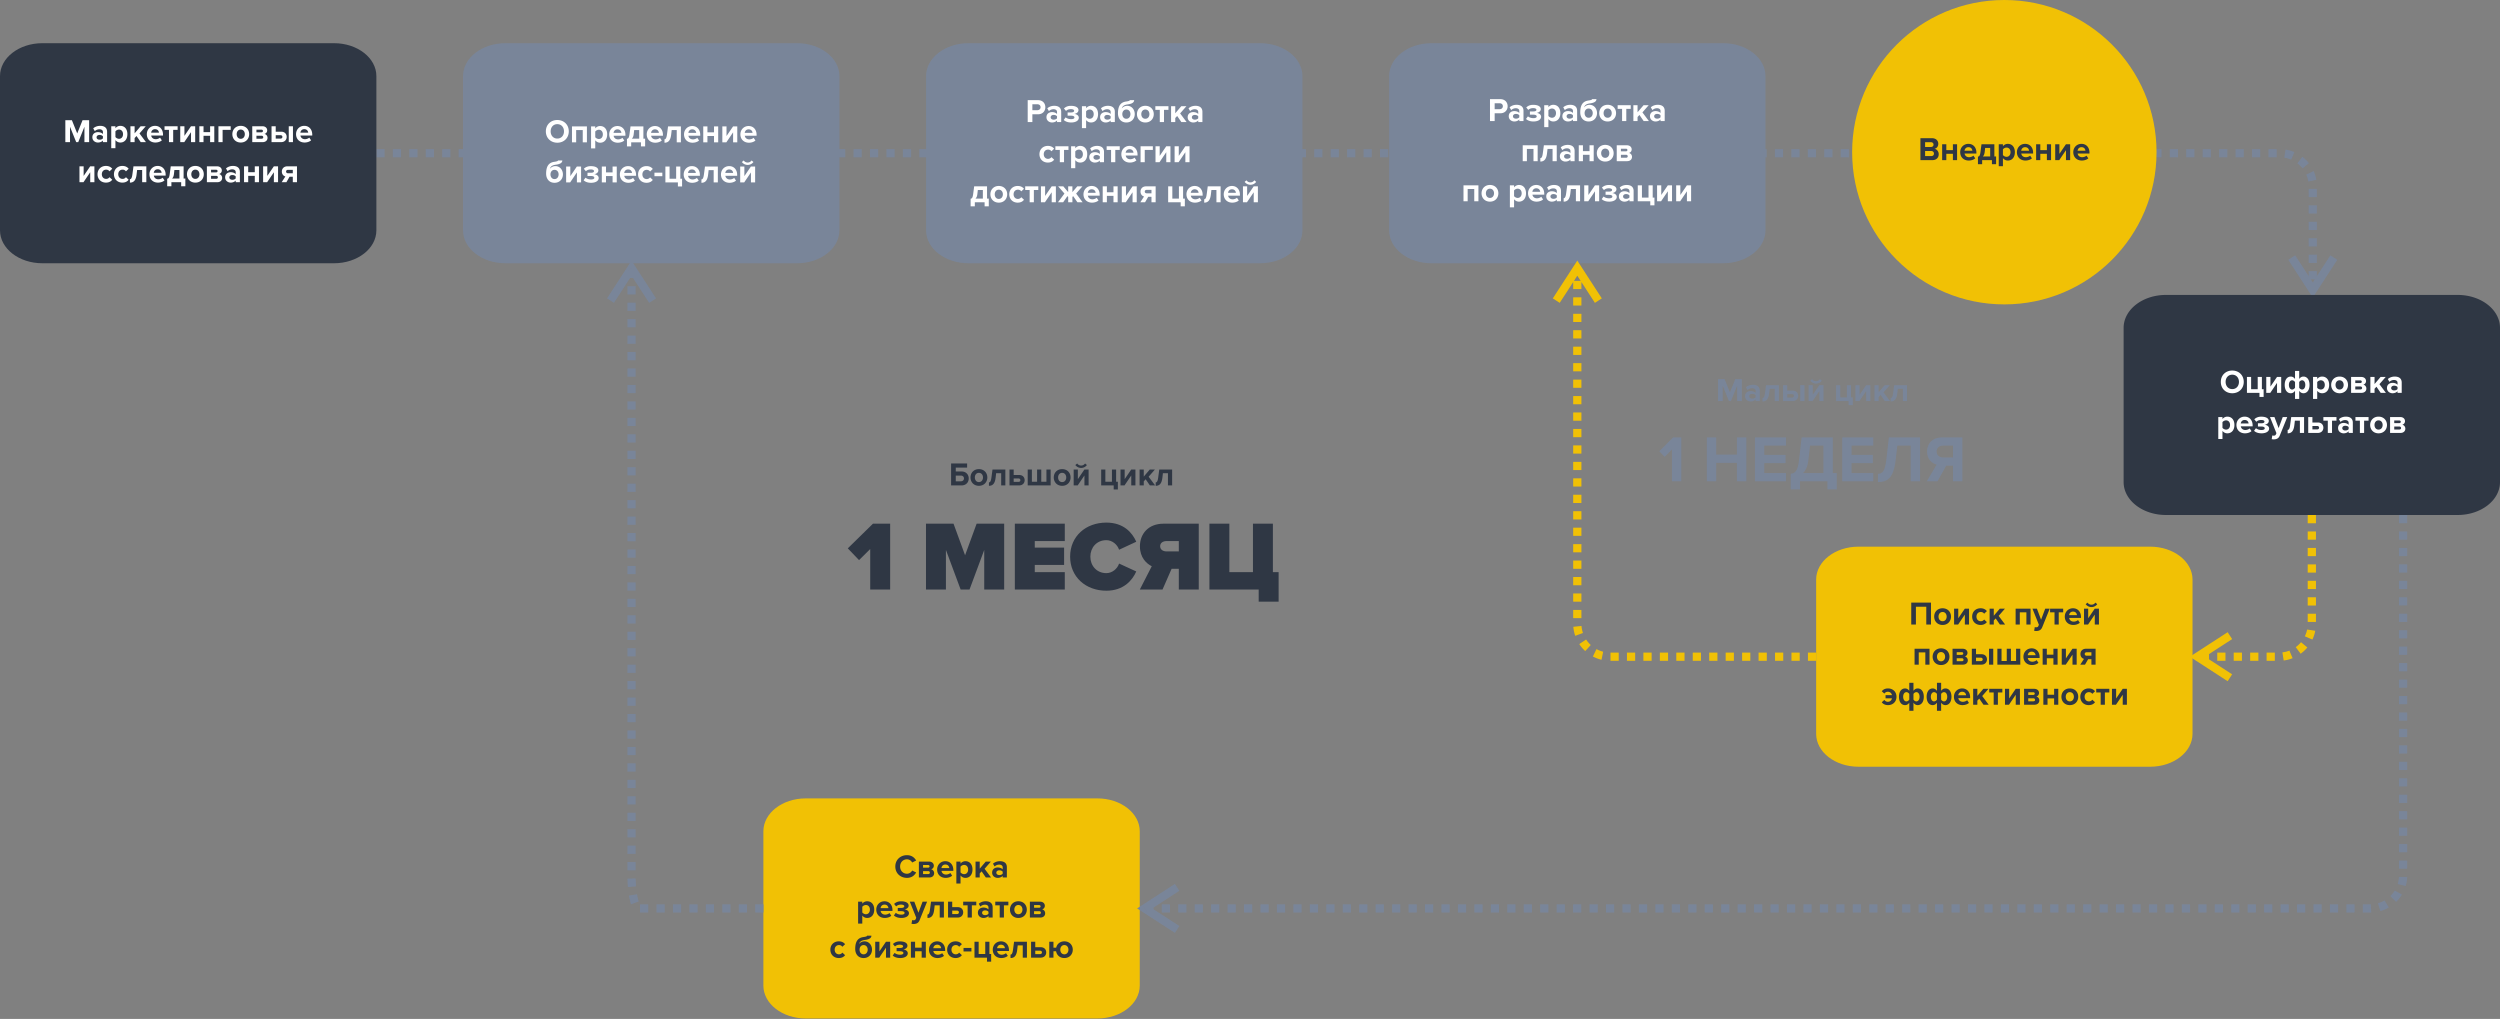
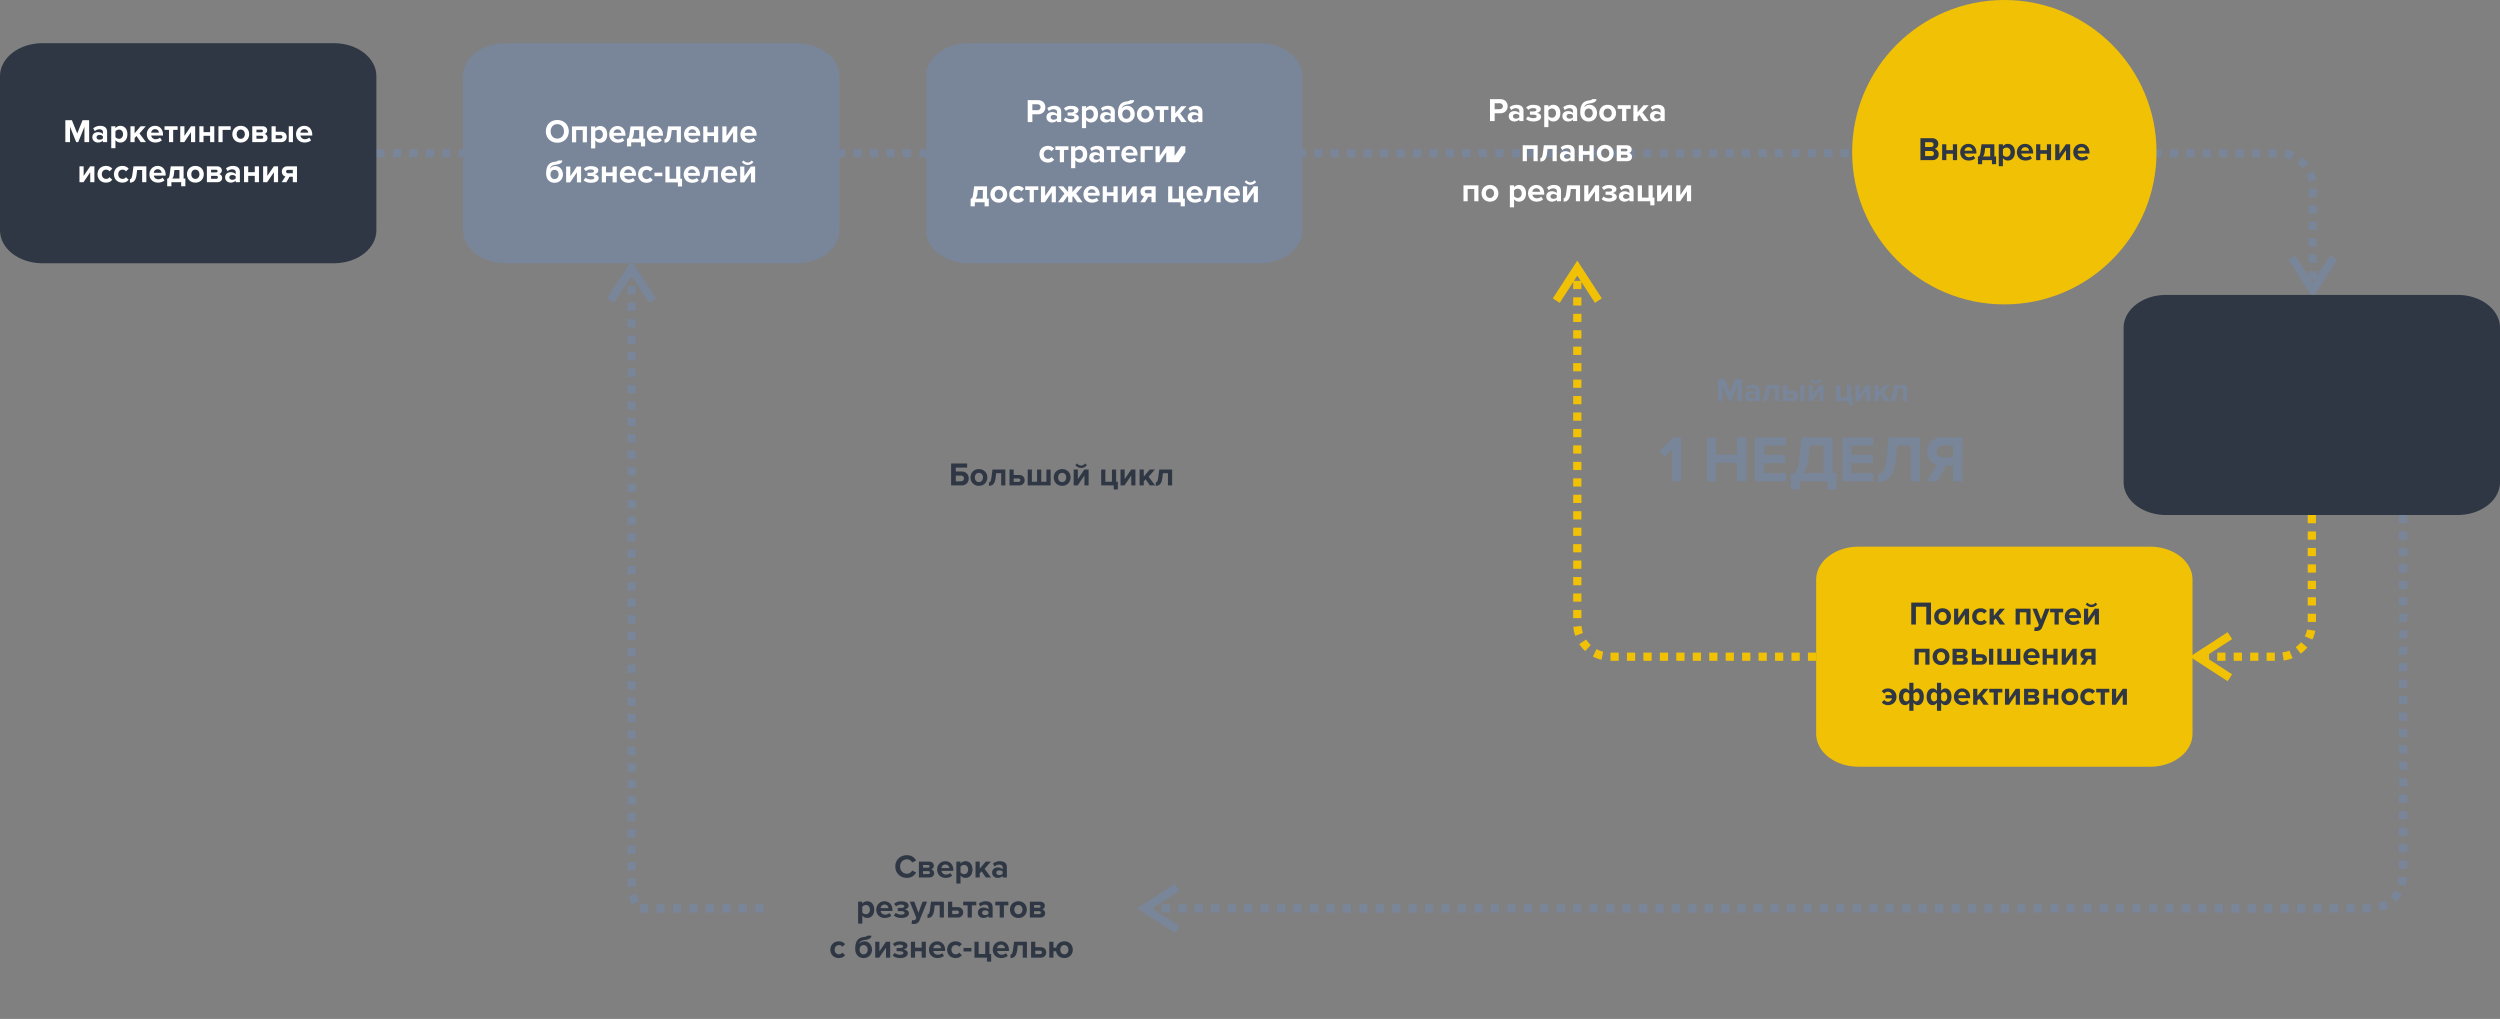
<svg xmlns="http://www.w3.org/2000/svg" width="1136" height="463" viewBox="0 0 1136 463" fill="none">
  <rect x="0" y="0" width="1136" height="463" fill="#808080" stroke="none" />
  <path d="M174.765 67.756v3.739h-3.738v-3.739h3.738zm7.477 0v3.739h-3.738v-3.739h3.738zm7.476 0v3.739h-3.738v-3.739h3.738zm7.477 0v3.739h-3.738v-3.739h3.738zm7.477 0v3.739h-3.739v-3.739h3.739zm7.476 0v3.739h-3.738v-3.739h3.738zm7.476 0v3.739h-3.738v-3.739h3.738zm7.476 0v3.739h-3.738v-3.739h3.738zm7.477 0v3.739h-3.738v-3.739h3.738zm7.477 0v3.739h-3.739v-3.739h3.739zm7.476 0v3.739h-3.738v-3.739h3.738zm7.477 0v3.739h-3.739v-3.739h3.739zm7.476 0v3.739h-3.738v-3.739h3.738zm7.477 0v3.739h-3.738v-3.739h3.738zm7.476 0v3.739h-3.738v-3.739h3.738zm7.477 0v3.739h-3.738v-3.739h3.738zm7.477 0v3.739h-3.739v-3.739h3.739zm7.476 0v3.739h-3.738v-3.739h3.738zm7.477 0v3.739h-3.738v-3.739h3.738zm7.476 0v3.739h-3.738v-3.739h3.738zm7.477 0v3.739h-3.738v-3.739h3.738zm7.477 0v3.739h-3.739v-3.739h3.739zm7.475 0v3.739h-3.737v-3.739h3.737zm7.477 0v3.739h-3.738v-3.739h3.738zm7.476 0v3.739h-3.738v-3.739h3.738zm7.477 0v3.739h-3.738v-3.739h3.738zm7.477 0v3.739h-3.739v-3.739h3.739zm7.476 0v3.739h-3.738v-3.739h3.738zm7.477 0v3.739h-3.739v-3.739h3.739zm7.476 0v3.739h-3.738v-3.739h3.738zm7.477 0v3.739h-3.738v-3.739h3.738zm7.477 0v3.739h-3.739v-3.739h3.739zm7.476 0v3.739h-3.738v-3.739h3.738zm7.477 0v3.739h-3.739v-3.739h3.739zm7.476 0v3.739h-3.738v-3.739h3.738zm7.477 0v3.739h-3.738v-3.739h3.738zm7.476 0v3.739h-3.738v-3.739h3.738zm7.477 0v3.739h-3.738v-3.739h3.738zm7.477 0v3.739h-3.739v-3.739h3.739zm7.475 0v3.739h-3.738v-3.739h3.738zm7.477 0v3.739h-3.738v-3.739h3.738zm7.476 0v3.739h-3.738v-3.739h3.738zm7.477 0v3.739h-3.738v-3.739h3.738zm7.477 0v3.739h-3.739v-3.739h3.739zm7.476 0v3.739h-3.738v-3.739h3.738zm7.477 0v3.739h-3.739v-3.739h3.739zm7.476 0v3.739h-3.738v-3.739h3.738zm7.477 0v3.739h-3.738v-3.739h3.738zm7.477 0v3.739H529.9v-3.739h3.739zm7.476 0v3.739h-3.738v-3.739h3.738zm7.477 0v3.739h-3.739v-3.739h3.739zm7.476 0v3.739h-3.738v-3.739h3.738zm7.477 0v3.739h-3.738v-3.739h3.738zm7.476 0v3.739h-3.738v-3.739h3.738zm7.477 0v3.739h-3.738v-3.739h3.738zm7.476 0v3.739h-3.739v-3.739h3.739zm7.476 0v3.739h-3.738v-3.739h3.738zm7.477 0v3.739h-3.738v-3.739h3.738zm7.476 0v3.739h-3.738v-3.739h3.738zm7.477 0v3.739h-3.738v-3.739h3.738zm7.477 0v3.739h-3.739v-3.739h3.739zm7.476 0v3.739h-3.738v-3.739h3.738zm7.477 0v3.739h-3.738v-3.739h3.738zm7.476 0v3.739h-3.738v-3.739h3.738zm7.477 0v3.739h-3.738v-3.739h3.738zm7.477 0v3.739h-3.739v-3.739h3.739zm7.476 0v3.739h-3.738v-3.739h3.738zm7.477 0v3.739h-3.739v-3.739h3.739zm7.476 0v3.739h-3.738v-3.739h3.738zm7.477 0v3.739h-3.738v-3.739h3.738zm7.476 0v3.739h-3.738v-3.739h3.738zm7.476 0v3.739h-3.737v-3.739h3.737zm7.477 0v3.739h-3.739v-3.739h3.739zm7.476 0v3.739h-3.738v-3.739h3.738zm7.477 0v3.739h-3.738v-3.739h3.738zm7.477 0v3.739h-3.739v-3.739h3.739zm7.476 0v3.739h-3.738v-3.739h3.738zm7.477 0v3.739h-3.739v-3.739h3.739zm7.476 0v3.739h-3.738v-3.739h3.738zm7.477 0v3.739h-3.738v-3.739h3.738zm7.476 0v3.739h-3.738v-3.739h3.738zm7.477 0v3.739h-3.738v-3.739h3.738zm7.477 0v3.739h-3.739v-3.739h3.739zm7.476 0v3.739h-3.738v-3.739h3.738zm7.477 0v3.739h-3.739v-3.739h3.739zm7.476 0v3.739h-3.738v-3.739h3.738zm7.477 0v3.739h-3.738v-3.739h3.738zm7.477 0v3.739h-3.739v-3.739h3.739zm7.475 0v3.739h-3.738v-3.739h3.738zm7.477 0v3.739h-3.738v-3.739h3.738zm7.476 0v3.739h-3.738v-3.739h3.738zm7.477 0v3.739h-3.738v-3.739h3.738zm7.477 0v3.739h-3.739v-3.739h3.739zm7.476 0v3.739h-3.738v-3.739h3.738zm7.477 0v3.739h-3.739v-3.739h3.739zm7.476 0v3.739h-3.738v-3.739h3.738zm7.477 0v3.739h-3.738v-3.739h3.738zm7.476 0v3.739h-3.738v-3.739h3.738zm7.477 0v3.739h-3.738v-3.739h3.738zm7.477 0v3.739h-3.739v-3.739h3.739zm7.476 0v3.739h-3.738v-3.739h3.738zm7.477 0v3.739h-3.738v-3.739h3.738zm7.476 0v3.739h-3.738v-3.739h3.738zm7.477 0v3.739h-3.738v-3.739h3.738zm7.476 0v3.739h-3.739v-3.739h3.739zm7.476 0v3.739h-3.738v-3.739h3.738zm7.477 0v3.739h-3.738v-3.739h3.738zm7.476 0v3.739h-3.738v-3.739h3.738zm7.477 0v3.739h-3.738v-3.739h3.738zm7.477 0v3.739h-3.739v-3.739h3.739zm7.476 0v3.739h-3.738v-3.739h3.738zm7.477 0v3.739h-3.74v-3.739h3.74zm7.48 0v3.739h-3.74v-3.739h3.74zm7.47 0v3.739h-3.74v-3.739h3.74zm7.48 0v3.739h-3.74v-3.739h3.74zm7.48 0v3.739h-3.74v-3.739h3.74zm8.04 1.356l-1.46 3.442-.06-.03-.6-.234-.6-.206-.62-.176-.63-.147-.63-.112.57-3.695.81.145.81.19.8.226.78.266.77.302.06.029zm6.58 5.04l-2.89 2.38-.21-.265-.41-.476-.43-.455-.46-.435-.47-.412-.35-.271 2.24-2.993.49.382.61.528.58.557.56.584.53.61.21.266zm3.39 7.574l-3.66.752-.1-.53-.14-.632-.18-.619-.21-.606-.23-.594-.07-.152 3.37-1.625.14.319.3.763.27.781.22.799.19.813.1.531zm.25 7.84h-3.74v-3.738h3.74v3.739zm0 7.477h-3.74v-3.738h3.74v3.738zm0 7.477h-3.74v-3.739h3.74v3.739zm0 7.476h-3.74v-3.738h3.74v3.738zm0 7.477h-3.74v-3.738h3.74v3.738zm0 7.476h-3.74v-3.738h3.74v3.738zm-3.44 5.863l3.14-2.036-3.14.001 9.56-14.752 3.14 2.034-9.56 14.752-3.14.001zm0 0l3.14-.001-1.57 2.419-1.57-2.418zm-8-15.77l1.57-1.018 9.57 14.752-3.14 2.036-9.57-14.752 1.57-1.018z" fill="#798599" />
  <path d="M362.184 19.626H229.65c-10.63 0-19.247 6.695-19.247 14.953v70.093c0 8.259 8.617 14.953 19.247 14.953h132.534c10.629 0 19.246-6.694 19.246-14.953V34.579c0-8.258-8.617-14.953-19.246-14.953z" fill="#798599" />
  <path d="M253.24 64.849c3.021 0 5.219-2.154 5.219-5.16 0-3.005-2.198-5.158-5.219-5.158-3.005 0-5.203 2.153-5.203 5.159 0 3.005 2.198 5.159 5.203 5.159zm0-1.885c-1.839 0-3.02-1.42-3.02-3.274 0-1.87 1.181-3.275 3.02-3.275 1.84 0 3.036 1.406 3.036 3.275 0 1.854-1.196 3.274-3.036 3.274zm13.458 1.705v-7.223h-6.789v7.223h1.899v-5.563h2.991v5.563h1.899zm6.012.179c1.854 0 3.2-1.39 3.2-3.798 0-2.408-1.346-3.783-3.2-3.783a2.79 2.79 0 0 0-2.229 1.091v-.912h-1.899v9.974h1.899v-3.68c.584.748 1.376 1.107 2.229 1.107zm-.599-1.69c-.612 0-1.315-.374-1.63-.822v-2.557c.315-.464 1.018-.823 1.63-.823 1.092 0 1.825.853 1.825 2.094 0 1.256-.733 2.108-1.825 2.108zm8.583 1.69c1.122 0 2.258-.344 2.976-1.002l-.837-1.226c-.464.448-1.316.718-1.929.718-1.225 0-1.959-.763-2.079-1.675h5.369v-.419c0-2.362-1.466-3.977-3.619-3.977-2.198 0-3.738 1.69-3.738 3.783 0 2.318 1.659 3.798 3.857 3.798zm1.66-4.471h-3.559c.09-.718.599-1.6 1.78-1.6 1.257 0 1.734.912 1.779 1.6zm2.542 6.131h1.915v-1.84h4.441v1.84h1.898v-3.5h-.791v-5.562h-5.848l-.463 3.5c-.224 1.749-.569 2.033-1.152 2.138v3.424zm3.275-7.402h2.288v3.903h-3.349c.448-.419.732-1.062.838-1.944l.223-1.959zm9.571 5.742c1.12 0 2.258-.344 2.975-1.002l-.838-1.226c-.463.448-1.316.718-1.929.718-1.225 0-1.958-.763-2.078-1.675h5.369v-.419c0-2.362-1.466-3.977-3.62-3.977-2.197 0-3.738 1.69-3.738 3.783 0 2.318 1.66 3.798 3.859 3.798zm1.659-4.471h-3.559c.09-.718.598-1.6 1.779-1.6 1.257 0 1.736.912 1.78 1.6zm2.543 4.471c1.839 0 2.735-1.181 3.035-3.678l.239-2.064h2.287v5.563h1.9v-7.223h-5.846l-.464 3.5c-.224 1.749-.569 2.347-1.151 2.347v1.555zm12.74 0c1.121 0 2.258-.344 2.976-1.002l-.838-1.226c-.464.448-1.316.718-1.929.718-1.226 0-1.959-.763-2.078-1.675h5.368v-.419c0-2.362-1.466-3.977-3.619-3.977-2.198 0-3.738 1.69-3.738 3.783 0 2.318 1.659 3.798 3.858 3.798zm1.66-4.471h-3.559c.09-.718.598-1.6 1.779-1.6 1.256 0 1.735.912 1.78 1.6zm5.114 4.292v-2.886h2.99v2.886h1.899v-7.223h-1.899v2.677h-2.99v-2.677h-1.899v7.223h1.899zm8.598 0l3.065-4.531v4.53h1.899v-7.222h-1.914l-2.976 4.367v-4.367h-1.899v7.223h1.825zm10.243.179c1.121 0 2.258-.344 2.975-1.002l-.837-1.226c-.464.448-1.316.718-1.929.718-1.226 0-1.959-.763-2.078-1.675h5.368v-.419c0-2.362-1.466-3.977-3.619-3.977-2.198 0-3.738 1.69-3.738 3.783 0 2.318 1.66 3.798 3.858 3.798zm1.66-4.471H338.4c.089-.718.598-1.6 1.779-1.6 1.256 0 1.735.912 1.78 1.6zm-89.982 20.995c-1.181 0-1.839-.972-1.839-2.139 0-1.091.658-2.063 1.839-2.063 1.182 0 1.854.972 1.854 2.063 0 1.167-.672 2.139-1.854 2.139zm0 1.69c2.407 0 3.813-1.78 3.813-3.814 0-2.003-1.346-3.768-3.409-3.768-1.001 0-1.884.419-2.468 1.181.195-.837.898-1.585 2.602-1.809 1.182-.15 3.006-.538 3.006-1.944h-1.974c0 .254-.418.434-1.629.613-2.483.33-3.754 1.9-3.754 5.413 0 2.348 1.405 4.127 3.813 4.127zm7.103-.18l3.065-4.531v4.53h1.899V75.66h-1.914l-2.976 4.366V75.66h-1.899v7.223h1.825zm9.48.179c2.153 0 3.484-.897 3.484-2.168 0-1.092-1.151-1.66-2.034-1.72.957-.15 1.884-.777 1.884-1.704 0-1.226-1.271-1.99-3.528-1.974-1.316 0-2.363.493-3.066 1.196l.927 1.122c.568-.554 1.301-.823 2.243-.823.853 0 1.452.3 1.452.733 0 .508-.495.777-1.481.777h-1.48v1.466h1.48c.986 0 1.615.254 1.615.807 0 .464-.524.778-1.496.778-.867 0-1.824-.254-2.497-.823l-.868 1.182c.703.688 1.87 1.151 3.365 1.151zm6.804-.179v-2.886h2.99v2.886h1.899v-7.223h-1.899v2.677h-2.99v-2.677h-1.899v7.223h1.899zm10.169.179c1.12 0 2.257-.344 2.974-1.002l-.837-1.226c-.463.449-1.316.718-1.929.718-1.225 0-1.958-.763-2.078-1.675h5.369v-.419c0-2.362-1.467-3.977-3.62-3.977-2.198 0-3.738 1.69-3.738 3.783 0 2.318 1.66 3.798 3.859 3.798zm1.659-4.47h-3.559c.089-.718.598-1.6 1.779-1.6 1.257 0 1.736.911 1.78 1.6zm6.58 4.47c1.48 0 2.376-.643 2.856-1.316l-1.241-1.151a1.824 1.824 0 0 1-1.525.778c-1.153 0-1.96-.853-1.96-2.109s.807-2.093 1.96-2.093c.657 0 1.181.269 1.525.777l1.241-1.166c-.48-.658-1.376-1.301-2.856-1.301-2.228 0-3.829 1.57-3.829 3.783 0 2.228 1.601 3.798 3.829 3.798zm7.192-2.991v-1.614h-3.588v1.614h3.588zm7.073 4.65h1.898v-3.498h-.791v-5.563h-1.9v5.563h-2.991v-5.563h-1.898v7.223h5.682v1.839zm6.49-1.659c1.12 0 2.258-.344 2.975-1.002l-.838-1.226c-.463.449-1.316.718-1.928.718-1.226 0-1.959-.763-2.079-1.675h5.369v-.419c0-2.362-1.466-3.977-3.62-3.977-2.197 0-3.738 1.69-3.738 3.783 0 2.318 1.66 3.798 3.859 3.798zm1.659-4.47h-3.559c.09-.718.598-1.6 1.779-1.6 1.257 0 1.736.911 1.78 1.6zm2.543 4.47c1.839 0 2.736-1.181 3.035-3.679l.24-2.063h2.287v5.563h1.899v-7.223h-5.846l-.464 3.5c-.224 1.749-.568 2.347-1.151 2.347v1.555zm12.74 0c1.121 0 2.258-.344 2.976-1.002l-.838-1.226c-.464.449-1.316.718-1.929.718-1.226 0-1.959-.763-2.078-1.675h5.368v-.419c0-2.362-1.465-3.977-3.619-3.977-2.198 0-3.738 1.69-3.738 3.783 0 2.318 1.66 3.798 3.858 3.798zm1.66-4.47h-3.559c.09-.718.598-1.6 1.779-1.6 1.256 0 1.735.911 1.78 1.6zm5.039 4.291l3.065-4.53v4.53h1.899V75.66h-1.914l-2.975 4.366V75.66h-1.899v7.222h1.824zm4.187-9.259l-.838-.715c-.418.594-1.031.942-1.779.942-.778 0-1.391-.364-1.795-.942l-.837.715a3.295 3.295 0 0 0 2.632 1.319 3.224 3.224 0 0 0 2.617-1.319z" fill="#fff" />
  <path d="M151.78 19.626H19.247C8.617 19.626 0 26.321 0 34.579v70.093c0 8.259 8.617 14.953 19.247 14.953H151.78c10.63 0 19.247-6.694 19.247-14.953V34.579c0-8.258-8.617-14.953-19.247-14.953z" fill="#2F3744" />
  <path d="M40.504 64.587v-9.974h-2.99l-2.422 6.026-2.422-6.026h-2.977v9.974h2.124v-6.984l2.81 6.984h.928l2.811-6.984v6.984h2.138zm8.165-.001v-4.665c0-2.078-1.51-2.736-3.155-2.736-1.136 0-2.273.358-3.154 1.136l.716 1.271c.614-.568 1.332-.852 2.11-.852.956 0 1.584.478 1.584 1.21v.973c-.478-.568-1.331-.882-2.288-.882-1.15 0-2.512.643-2.512 2.332 0 1.615 1.361 2.393 2.512 2.393.942 0 1.794-.344 2.288-.927v.747h1.899zm-3.424-1.106c-.748 0-1.361-.389-1.361-1.062 0-.703.613-1.091 1.36-1.091.615 0 1.212.209 1.526.628v.897c-.314.419-.911.628-1.525.628zm9.435 1.286c1.854 0 3.2-1.39 3.2-3.798 0-2.408-1.346-3.783-3.2-3.783a2.79 2.79 0 0 0-2.228 1.091v-.912h-1.899v9.974h1.899v-3.679c.583.748 1.376 1.107 2.228 1.107zm-.598-1.69c-.613 0-1.316-.374-1.63-.822v-2.557c.314-.464 1.017-.823 1.63-.823 1.091 0 1.824.853 1.824 2.094 0 1.256-.733 2.108-1.824 2.108zm12.247 1.51l-2.946-3.947 2.856-3.275h-2.333l-2.736 3.215v-3.215h-1.9v7.222h1.9v-1.854l.867-.927 1.914 2.781h2.378zm4.246.18c1.122 0 2.258-.344 2.976-1.002l-.838-1.226c-.463.448-1.315.718-1.928.718-1.227 0-1.96-.763-2.079-1.675h5.368v-.419c0-2.362-1.465-3.977-3.618-3.977-2.199 0-3.739 1.69-3.739 3.783 0 2.317 1.66 3.798 3.858 3.798zm1.66-4.471h-3.559c.09-.718.598-1.6 1.78-1.6 1.256 0 1.734.912 1.779 1.6zm6.46 4.291v-5.562h2.018v-1.66h-5.95v1.66h2.018v5.562h1.914zm5.039 0l3.066-4.53v4.53h1.898v-7.222h-1.913l-2.976 4.366v-4.366h-1.9v7.222h1.825zm8.748 0V61.7h2.99v2.886h1.9v-7.222h-1.9v2.676h-2.99v-2.676h-1.9v7.222h1.9zm12.352-7.222h-5.579v7.222h1.899v-5.562h3.68v-1.66zm4.56 7.402c2.392 0 3.828-1.735 3.828-3.798 0-2.049-1.436-3.783-3.828-3.783-2.377 0-3.813 1.734-3.813 3.783 0 2.063 1.436 3.798 3.813 3.798zm0-1.69c-1.182 0-1.839-.972-1.839-2.108 0-1.122.657-2.094 1.839-2.094s1.854.972 1.854 2.094c0 1.136-.672 2.108-1.854 2.108zm9.944 1.51c1.45 0 2.228-.867 2.228-1.959 0-.867-.583-1.585-1.376-1.764.673-.195 1.227-.778 1.227-1.645 0-.972-.749-1.854-2.213-1.854h-4.576v7.222h4.71zm-.464-1.555h-2.348v-1.346h2.348c.479 0 .748.314.748.673 0 .419-.284.673-.748.673zm-.06-2.9h-2.288v-1.212h2.288c.42 0 .673.254.673.613 0 .329-.253.598-.673.598zm4.576-2.767v7.222h4.366c1.615 0 2.512-1.091 2.512-2.377 0-1.271-.837-2.363-2.512-2.363h-2.467v-2.482h-1.899zm4.082 4.067c.538 0 .852.329.852.778 0 .448-.314.777-.852.777h-2.183v-1.555h2.183zm5.652 3.155v-7.222h-1.914v7.222h1.914zm5.264.18c1.121 0 2.258-.344 2.976-1.002l-.838-1.226c-.463.448-1.316.718-1.929.718-1.225 0-1.959-.763-2.078-1.675h5.368v-.419c0-2.362-1.465-3.977-3.619-3.977-2.198 0-3.738 1.69-3.738 3.783 0 2.317 1.66 3.798 3.858 3.798zm1.66-4.471h-3.559c.09-.718.598-1.6 1.779-1.6 1.257 0 1.735.912 1.78 1.6zM37.932 82.8l3.066-4.531v4.53h1.9v-7.222h-1.915l-2.976 4.367v-4.367h-1.899V82.8h1.824zm10.215.179c1.48 0 2.376-.643 2.855-1.316l-1.24-1.152a1.824 1.824 0 0 1-1.526.778c-1.152 0-1.96-.852-1.96-2.108 0-1.257.808-2.094 1.96-2.094.657 0 1.181.27 1.525.778l1.241-1.167c-.479-.658-1.375-1.3-2.855-1.3-2.229 0-3.83 1.57-3.83 3.783 0 2.228 1.601 3.798 3.83 3.798zm7.461 0c1.48 0 2.377-.643 2.856-1.316l-1.241-1.152a1.823 1.823 0 0 1-1.525.778c-1.153 0-1.96-.852-1.96-2.108 0-1.257.807-2.094 1.96-2.094.658 0 1.181.27 1.525.778l1.241-1.167c-.48-.658-1.376-1.3-2.856-1.3-2.228 0-3.828 1.57-3.828 3.783 0 2.228 1.6 3.798 3.828 3.798zm3.424 0c1.84 0 2.737-1.181 3.036-3.678l.24-2.064h2.287V82.8h1.899v-7.223h-5.847l-.463 3.5c-.225 1.749-.569 2.347-1.152 2.347v1.555zm12.74 0c1.122 0 2.258-.344 2.976-1.002l-.837-1.226c-.464.448-1.316.717-1.93.717-1.225 0-1.958-.762-2.078-1.674h5.368v-.419c0-2.363-1.465-3.978-3.618-3.978-2.198 0-3.739 1.69-3.739 3.784 0 2.317 1.66 3.798 3.858 3.798zm1.66-4.471h-3.559c.09-.718.599-1.6 1.78-1.6 1.256 0 1.734.912 1.78 1.6zm2.542 6.131h1.914v-1.84h4.441v1.84h1.9v-3.5h-.793v-5.562h-5.847l-.463 3.5c-.225 1.749-.569 2.033-1.152 2.138v3.424zm3.275-7.402h2.288v3.903h-3.35c.449-.419.733-1.062.838-1.944l.224-1.959zm9.525 5.742c2.393 0 3.828-1.735 3.828-3.798 0-2.049-1.435-3.784-3.828-3.784-2.377 0-3.813 1.735-3.813 3.784 0 2.063 1.436 3.798 3.813 3.798zm0-1.69c-1.181 0-1.839-.972-1.839-2.108 0-1.122.658-2.094 1.84-2.094 1.18 0 1.853.972 1.853 2.094 0 1.136-.672 2.108-1.854 2.108zm9.944 1.511c1.45 0 2.228-.868 2.228-1.96 0-.867-.583-1.584-1.376-1.764a1.663 1.663 0 0 0 1.226-1.645c0-.972-.747-1.854-2.213-1.854h-4.575V82.8h4.71zm-.464-1.556h-2.347V79.9h2.347c.479 0 .748.314.748.672 0 .42-.284.673-.748.673zm-.06-2.9h-2.287v-1.212h2.288c.418 0 .673.254.673.613 0 .33-.255.599-.673.599zm10.812 4.456v-4.666c0-2.079-1.51-2.737-3.156-2.737-1.136 0-2.272.36-3.154 1.137l.717 1.27c.613-.567 1.331-.851 2.109-.851.957 0 1.585.478 1.585 1.21v.973c-.479-.569-1.331-.882-2.288-.882-1.151 0-2.512.642-2.512 2.332 0 1.615 1.361 2.393 2.512 2.393.942 0 1.794-.344 2.288-.927v.747h1.899zm-3.425-1.107c-.747 0-1.36-.389-1.36-1.062 0-.703.613-1.091 1.36-1.091.614 0 1.211.209 1.526.627v.898c-.315.418-.912.628-1.526.628zm7.207 1.107v-2.886h2.991v2.885h1.9v-7.222h-1.9v2.677h-2.991v-2.677h-1.898V82.8h1.898zm8.599 0l3.065-4.531v4.53h1.899v-7.222h-1.914l-2.976 4.367v-4.367h-1.898V82.8h1.824zm8.763 0l1.42-2.483h1.481V82.8h1.899v-7.223h-4.382c-1.6 0-2.497 1.092-2.497 2.363 0 1.286.778 2.033 1.6 2.243l-1.675 2.616h2.154zm.717-4.068c-.538 0-.867-.329-.867-.792 0-.449.344-.763.867-.763h2.184v1.555h-2.184z" fill="#fff" />
  <path d="M572.587 19.626H440.053c-10.629 0-19.246 6.695-19.246 14.953v70.093c0 8.259 8.617 14.953 19.246 14.953h132.534c10.63 0 19.247-6.694 19.247-14.953V34.579c0-8.258-8.617-14.953-19.247-14.953z" fill="#798599" />
-   <path d="M469.109 55.48v-3.544h2.542c2.153 0 3.349-1.48 3.349-3.215 0-1.75-1.181-3.215-3.349-3.215h-4.665v9.974h2.123zm2.258-5.413h-2.258v-2.691h2.258c.837 0 1.465.508 1.465 1.345 0 .823-.628 1.346-1.465 1.346zm10.841 5.413v-4.665c0-2.079-1.51-2.737-3.155-2.737-1.137 0-2.273.359-3.155 1.137l.718 1.27c.613-.568 1.33-.852 2.108-.852.957 0 1.585.479 1.585 1.211v.972c-.478-.568-1.331-.882-2.288-.882-1.151 0-2.512.643-2.512 2.333 0 1.615 1.361 2.392 2.512 2.392.942 0 1.795-.343 2.288-.927v.748h1.899zm-3.424-1.107c-.748 0-1.361-.388-1.361-1.061 0-.703.613-1.092 1.361-1.092.613 0 1.211.21 1.525.628v.897c-.314.42-.912.628-1.525.628zm7.94 1.287c2.153 0 3.484-.897 3.484-2.168 0-1.092-1.151-1.66-2.034-1.72.957-.15 1.884-.778 1.884-1.705 0-1.226-1.271-1.989-3.529-1.974-1.315 0-2.362.494-3.065 1.197l.927 1.121c.568-.553 1.301-.822 2.243-.822.852 0 1.451.299 1.451.733 0 .508-.494.777-1.481.777h-1.48v1.466h1.48c.987 0 1.615.254 1.615.807 0 .464-.523.778-1.495.778-.867 0-1.824-.255-2.497-.823l-.868 1.181c.703.688 1.87 1.152 3.365 1.152zm9.032 0c1.854 0 3.2-1.391 3.2-3.799 0-2.407-1.346-3.783-3.2-3.783-.883 0-1.675.389-2.228 1.092v-.912h-1.899v9.973h1.899v-3.678c.583.748 1.375 1.106 2.228 1.106zm-.599-1.69c-.613 0-1.315-.374-1.629-.823V50.59c.314-.463 1.016-.822 1.629-.822 1.092 0 1.825.852 1.825 2.093 0 1.256-.733 2.109-1.825 2.109zm11.425 1.51v-4.665c0-2.079-1.511-2.737-3.155-2.737-1.137 0-2.273.359-3.156 1.137l.718 1.27c.613-.568 1.331-.852 2.109-.852.957 0 1.585.479 1.585 1.211v.972c-.479-.568-1.331-.882-2.288-.882-1.152 0-2.512.643-2.512 2.333 0 1.615 1.36 2.392 2.512 2.392.942 0 1.794-.343 2.288-.927v.748h1.899zm-3.425-1.107c-.747 0-1.36-.388-1.36-1.061 0-.703.613-1.092 1.36-1.092.614 0 1.212.21 1.526.628v.897c-.314.42-.912.628-1.526.628zm8.658-.403c-1.181 0-1.839-.972-1.839-2.139 0-1.091.658-2.063 1.839-2.063 1.182 0 1.854.972 1.854 2.063 0 1.167-.672 2.139-1.854 2.139zm0 1.69c2.408 0 3.813-1.78 3.813-3.813 0-2.004-1.345-3.769-3.409-3.769-1.002 0-1.884.419-2.467 1.182.194-.838.897-1.585 2.602-1.81 1.181-.15 3.005-.538 3.005-1.944h-1.974c0 .255-.418.434-1.63.613-2.482.33-3.753 1.9-3.753 5.413 0 2.348 1.406 4.128 3.813 4.128zm8.628 0c2.393 0 3.828-1.735 3.828-3.799 0-2.048-1.435-3.783-3.828-3.783-2.377 0-3.813 1.735-3.813 3.783 0 2.064 1.436 3.798 3.813 3.798zm0-1.69c-1.181 0-1.839-.972-1.839-2.109 0-1.121.658-2.093 1.839-2.093 1.182 0 1.855.972 1.855 2.093 0 1.137-.673 2.109-1.855 2.109zm8.479 1.51v-5.562h2.018v-1.66h-5.951v1.66h2.019v5.562h1.914zm10.273 0l-2.946-3.947 2.856-3.275h-2.333l-2.736 3.215v-3.215h-1.899v7.222h1.899v-1.854l.867-.927 1.914 2.781h2.378zm7.177 0v-4.665c0-2.079-1.51-2.737-3.155-2.737-1.136 0-2.273.359-3.155 1.137l.718 1.27c.613-.568 1.33-.852 2.108-.852.957 0 1.585.479 1.585 1.211v.972c-.478-.568-1.331-.882-2.288-.882-1.151 0-2.512.643-2.512 2.333 0 1.615 1.361 2.392 2.512 2.392.942 0 1.795-.343 2.288-.927v.748h1.899zm-3.424-1.107c-.748 0-1.361-.388-1.361-1.061 0-.703.613-1.092 1.361-1.092.613 0 1.211.21 1.525.628v.897c-.314.42-.912.628-1.525.628zm-66.796 19.5c1.48 0 2.378-.643 2.856-1.316l-1.241-1.151a1.822 1.822 0 0 1-1.525.777c-1.152 0-1.959-.852-1.959-2.108 0-1.256.807-2.094 1.959-2.094.658 0 1.181.27 1.525.778l1.241-1.167c-.478-.657-1.376-1.3-2.856-1.3-2.228 0-3.828 1.57-3.828 3.783 0 2.228 1.6 3.798 3.828 3.798zm7.342-.18V68.13h2.019v-1.66h-5.952v1.66h2.019v5.563h1.914zm7.342.18c1.854 0 3.2-1.39 3.2-3.798 0-2.408-1.346-3.784-3.2-3.784a2.79 2.79 0 0 0-2.228 1.092v-.912h-1.899v9.974h1.899v-3.679c.583.748 1.376 1.107 2.228 1.107zm-.598-1.69c-.613 0-1.316-.374-1.63-.822v-2.557c.314-.464 1.017-.823 1.63-.823 1.091 0 1.824.853 1.824 2.094 0 1.256-.733 2.108-1.824 2.108zm11.424 1.51v-4.665c0-2.079-1.51-2.737-3.155-2.737-1.136 0-2.273.36-3.155 1.137l.718 1.271c.613-.568 1.331-.852 2.108-.852.957 0 1.585.478 1.585 1.21v.973c-.478-.568-1.331-.882-2.288-.882-1.151 0-2.512.642-2.512 2.332 0 1.615 1.361 2.393 2.512 2.393.942 0 1.795-.344 2.288-.927v.747h1.899zm-3.424-1.106c-.748 0-1.361-.389-1.361-1.062 0-.703.613-1.092 1.361-1.092.613 0 1.211.21 1.525.629v.897c-.314.418-.912.628-1.525.628zm8.553 1.106V68.13h2.019v-1.66h-5.952v1.66h2.019v5.563h1.914zm6.609.18c1.122 0 2.258-.344 2.976-1.002l-.837-1.226c-.464.448-1.316.718-1.929.718-1.226 0-1.959-.763-2.079-1.675h5.368v-.419c0-2.363-1.465-3.978-3.618-3.978-2.198 0-3.739 1.69-3.739 3.784 0 2.317 1.66 3.798 3.858 3.798zm1.66-4.471h-3.559c.09-.718.598-1.6 1.78-1.6 1.256 0 1.734.912 1.779 1.6zm8.793-2.932h-5.578v7.223h1.899V68.13h3.679v-1.66zm3.035 7.223l3.066-4.53v4.53h1.899v-7.222h-1.914l-2.976 4.366v-4.366h-1.899v7.222h1.824zm8.673 0l3.065-4.53v4.53h1.899v-7.222h-1.914l-2.975 4.366v-4.366h-1.899v7.222h1.824zm-94.512 20.052h1.914v-1.84h4.442v1.84h1.899v-3.499h-.793v-5.562h-5.847l-.463 3.498c-.224 1.75-.568 2.034-1.152 2.139v3.424zm3.275-7.402h2.288v3.903h-3.349c.448-.42.732-1.062.837-1.944l.224-1.959zm9.525 5.741c2.393 0 3.828-1.733 3.828-3.797 0-2.049-1.435-3.784-3.828-3.784-2.377 0-3.813 1.735-3.813 3.784 0 2.064 1.436 3.797 3.813 3.797zm0-1.69c-1.181 0-1.839-.972-1.839-2.107 0-1.122.658-2.094 1.839-2.094 1.182 0 1.855.972 1.855 2.094 0 1.135-.673 2.107-1.855 2.107zm8.598 1.69c1.481 0 2.378-.643 2.856-1.316l-1.241-1.151a1.822 1.822 0 0 1-1.525.777c-1.151 0-1.959-.85-1.959-2.107 0-1.257.808-2.094 1.959-2.094.658 0 1.181.269 1.525.777l1.241-1.165c-.478-.66-1.375-1.302-2.856-1.302-2.228 0-3.828 1.57-3.828 3.784 0 2.228 1.6 3.797 3.828 3.797zm7.342-.179v-5.562h2.019v-1.66h-5.951v1.66h2.018v5.562h1.914zm5.04 0l3.065-4.53v4.53h1.899v-7.221h-1.914l-2.976 4.365v-4.365h-1.899v7.221h1.825zm8.284 0l1.929-2.781.344.375v2.406h1.914v-2.406l.344-.375 1.928 2.781h2.363l-2.931-3.947 2.841-3.274h-2.332l-2.213 2.615v-2.615h-1.914v2.615l-2.213-2.615h-2.333l2.841 3.274-2.931 3.947h2.363zm13.084.179c1.121 0 2.258-.344 2.975-1l-.837-1.228c-.463.449-1.316.718-1.929.718-1.226 0-1.959-.762-2.078-1.674h5.368v-.42c0-2.362-1.466-3.977-3.619-3.977-2.198 0-3.738 1.69-3.738 3.784 0 2.317 1.66 3.797 3.858 3.797zm1.66-4.47h-3.559c.089-.719.598-1.6 1.779-1.6 1.256 0 1.735.911 1.78 1.6zm5.114 4.291v-2.886h2.99v2.886h1.899v-7.221h-1.899v2.676h-2.99v-2.676h-1.899v7.221h1.899zm8.598 0l3.065-4.53v4.53h1.899v-7.221h-1.914l-2.976 4.365v-4.365h-1.899v7.221h1.825zm8.762 0l1.421-2.482h1.48v2.482h1.899v-7.221h-4.381c-1.6 0-2.497 1.091-2.497 2.362 0 1.286.777 2.033 1.6 2.242l-1.675 2.617h2.153zm.718-4.067c-.538 0-.867-.33-.867-.792 0-.45.344-.762.867-.762h2.183v1.554h-2.183zm15.447 5.907h1.899v-3.499h-.793v-5.562h-1.899v5.562h-2.99v-5.562h-1.9v7.221h5.683v1.84zm6.489-1.661c1.122 0 2.258-.344 2.976-1l-.837-1.228c-.464.449-1.316.718-1.929.718-1.226 0-1.959-.762-2.079-1.674h5.368v-.42c0-2.362-1.465-3.977-3.618-3.977-2.198 0-3.739 1.69-3.739 3.784 0 2.317 1.66 3.797 3.858 3.797zm1.66-4.47h-3.559c.09-.719.598-1.6 1.78-1.6 1.256 0 1.734.911 1.779 1.6zm2.542 4.471c1.839 0 2.736-1.182 3.036-3.679l.239-2.063h2.288v5.562h1.899v-7.221h-5.847l-.464 3.498c-.224 1.75-.568 2.347-1.151 2.347v1.556zm12.74-.001c1.122 0 2.258-.344 2.976-1l-.837-1.228c-.464.449-1.316.718-1.929.718-1.227 0-1.959-.762-2.079-1.674h5.368v-.42c0-2.362-1.465-3.977-3.618-3.977-2.198 0-3.739 1.69-3.739 3.784 0 2.317 1.66 3.797 3.858 3.797zm1.66-4.47h-3.559c.09-.719.598-1.6 1.78-1.6 1.256 0 1.734.911 1.779 1.6zm5.039 4.291l3.066-4.53v4.53h1.899v-7.222h-1.914l-2.976 4.366v-4.366h-1.899v7.222h1.824zm4.187-9.258l-.837-.715c-.419.593-1.032.942-1.78.942-.777 0-1.39-.364-1.794-.942l-.838.715a3.296 3.296 0 0 0 2.632 1.318 3.222 3.222 0 0 0 2.617-1.318z" fill="#fff" />
-   <path d="M782.99 19.626H650.457c-10.63 0-19.247 6.695-19.247 14.953v70.093c0 8.259 8.617 14.953 19.247 14.953H782.99c10.63 0 19.247-6.694 19.247-14.953V34.579c0-8.258-8.617-14.953-19.247-14.953z" fill="#798599" />
+   <path d="M469.109 55.48v-3.544h2.542c2.153 0 3.349-1.48 3.349-3.215 0-1.75-1.181-3.215-3.349-3.215h-4.665v9.974h2.123zm2.258-5.413h-2.258v-2.691h2.258c.837 0 1.465.508 1.465 1.345 0 .823-.628 1.346-1.465 1.346zm10.841 5.413v-4.665c0-2.079-1.51-2.737-3.155-2.737-1.137 0-2.273.359-3.155 1.137l.718 1.27c.613-.568 1.33-.852 2.108-.852.957 0 1.585.479 1.585 1.211v.972c-.478-.568-1.331-.882-2.288-.882-1.151 0-2.512.643-2.512 2.333 0 1.615 1.361 2.392 2.512 2.392.942 0 1.795-.343 2.288-.927v.748h1.899zm-3.424-1.107c-.748 0-1.361-.388-1.361-1.061 0-.703.613-1.092 1.361-1.092.613 0 1.211.21 1.525.628v.897c-.314.42-.912.628-1.525.628zm7.94 1.287c2.153 0 3.484-.897 3.484-2.168 0-1.092-1.151-1.66-2.034-1.72.957-.15 1.884-.778 1.884-1.705 0-1.226-1.271-1.989-3.529-1.974-1.315 0-2.362.494-3.065 1.197l.927 1.121c.568-.553 1.301-.822 2.243-.822.852 0 1.451.299 1.451.733 0 .508-.494.777-1.481.777h-1.48v1.466h1.48c.987 0 1.615.254 1.615.807 0 .464-.523.778-1.495.778-.867 0-1.824-.255-2.497-.823l-.868 1.181c.703.688 1.87 1.152 3.365 1.152zm9.032 0c1.854 0 3.2-1.391 3.2-3.799 0-2.407-1.346-3.783-3.2-3.783-.883 0-1.675.389-2.228 1.092v-.912h-1.899v9.973h1.899v-3.678c.583.748 1.375 1.106 2.228 1.106zm-.599-1.69c-.613 0-1.315-.374-1.629-.823V50.59c.314-.463 1.016-.822 1.629-.822 1.092 0 1.825.852 1.825 2.093 0 1.256-.733 2.109-1.825 2.109zm11.425 1.51v-4.665c0-2.079-1.511-2.737-3.155-2.737-1.137 0-2.273.359-3.156 1.137l.718 1.27c.613-.568 1.331-.852 2.109-.852.957 0 1.585.479 1.585 1.211v.972c-.479-.568-1.331-.882-2.288-.882-1.152 0-2.512.643-2.512 2.333 0 1.615 1.36 2.392 2.512 2.392.942 0 1.794-.343 2.288-.927v.748h1.899zm-3.425-1.107c-.747 0-1.36-.388-1.36-1.061 0-.703.613-1.092 1.36-1.092.614 0 1.212.21 1.526.628v.897c-.314.42-.912.628-1.526.628zm8.658-.403c-1.181 0-1.839-.972-1.839-2.139 0-1.091.658-2.063 1.839-2.063 1.182 0 1.854.972 1.854 2.063 0 1.167-.672 2.139-1.854 2.139zm0 1.69c2.408 0 3.813-1.78 3.813-3.813 0-2.004-1.345-3.769-3.409-3.769-1.002 0-1.884.419-2.467 1.182.194-.838.897-1.585 2.602-1.81 1.181-.15 3.005-.538 3.005-1.944h-1.974c0 .255-.418.434-1.63.613-2.482.33-3.753 1.9-3.753 5.413 0 2.348 1.406 4.128 3.813 4.128zm8.628 0c2.393 0 3.828-1.735 3.828-3.799 0-2.048-1.435-3.783-3.828-3.783-2.377 0-3.813 1.735-3.813 3.783 0 2.064 1.436 3.798 3.813 3.798zm0-1.69c-1.181 0-1.839-.972-1.839-2.109 0-1.121.658-2.093 1.839-2.093 1.182 0 1.855.972 1.855 2.093 0 1.137-.673 2.109-1.855 2.109zm8.479 1.51v-5.562h2.018v-1.66h-5.951v1.66h2.019v5.562h1.914zm10.273 0l-2.946-3.947 2.856-3.275h-2.333l-2.736 3.215v-3.215h-1.899v7.222h1.899v-1.854l.867-.927 1.914 2.781h2.378zm7.177 0v-4.665c0-2.079-1.51-2.737-3.155-2.737-1.136 0-2.273.359-3.155 1.137l.718 1.27c.613-.568 1.33-.852 2.108-.852.957 0 1.585.479 1.585 1.211v.972c-.478-.568-1.331-.882-2.288-.882-1.151 0-2.512.643-2.512 2.333 0 1.615 1.361 2.392 2.512 2.392.942 0 1.795-.343 2.288-.927v.748h1.899zm-3.424-1.107c-.748 0-1.361-.388-1.361-1.061 0-.703.613-1.092 1.361-1.092.613 0 1.211.21 1.525.628v.897c-.314.42-.912.628-1.525.628zm-66.796 19.5c1.48 0 2.378-.643 2.856-1.316l-1.241-1.151a1.822 1.822 0 0 1-1.525.777c-1.152 0-1.959-.852-1.959-2.108 0-1.256.807-2.094 1.959-2.094.658 0 1.181.27 1.525.778l1.241-1.167c-.478-.657-1.376-1.3-2.856-1.3-2.228 0-3.828 1.57-3.828 3.783 0 2.228 1.6 3.798 3.828 3.798zm7.342-.18V68.13h2.019v-1.66h-5.952v1.66h2.019v5.563h1.914zm7.342.18c1.854 0 3.2-1.39 3.2-3.798 0-2.408-1.346-3.784-3.2-3.784a2.79 2.79 0 0 0-2.228 1.092v-.912h-1.899v9.974h1.899v-3.679c.583.748 1.376 1.107 2.228 1.107zm-.598-1.69c-.613 0-1.316-.374-1.63-.822v-2.557c.314-.464 1.017-.823 1.63-.823 1.091 0 1.824.853 1.824 2.094 0 1.256-.733 2.108-1.824 2.108zm11.424 1.51v-4.665c0-2.079-1.51-2.737-3.155-2.737-1.136 0-2.273.36-3.155 1.137l.718 1.271c.613-.568 1.331-.852 2.108-.852.957 0 1.585.478 1.585 1.21v.973c-.478-.568-1.331-.882-2.288-.882-1.151 0-2.512.642-2.512 2.332 0 1.615 1.361 2.393 2.512 2.393.942 0 1.795-.344 2.288-.927v.747h1.899zm-3.424-1.106c-.748 0-1.361-.389-1.361-1.062 0-.703.613-1.092 1.361-1.092.613 0 1.211.21 1.525.629v.897c-.314.418-.912.628-1.525.628zm8.553 1.106V68.13h2.019v-1.66h-5.952v1.66h2.019v5.563h1.914zm6.609.18c1.122 0 2.258-.344 2.976-1.002l-.837-1.226c-.464.448-1.316.718-1.929.718-1.226 0-1.959-.763-2.079-1.675h5.368v-.419c0-2.363-1.465-3.978-3.618-3.978-2.198 0-3.739 1.69-3.739 3.784 0 2.317 1.66 3.798 3.858 3.798zm1.66-4.471h-3.559c.09-.718.598-1.6 1.78-1.6 1.256 0 1.734.912 1.779 1.6zm8.793-2.932h-5.578v7.223h1.899V68.13h3.679v-1.66zm3.035 7.223l3.066-4.53v4.53h1.899v-7.222h-1.914l-2.976 4.366v-4.366h-1.899v7.222h1.824zm8.673 0l3.065-4.53v4.53v-7.222h-1.914l-2.975 4.366v-4.366h-1.899v7.222h1.824zm-94.512 20.052h1.914v-1.84h4.442v1.84h1.899v-3.499h-.793v-5.562h-5.847l-.463 3.498c-.224 1.75-.568 2.034-1.152 2.139v3.424zm3.275-7.402h2.288v3.903h-3.349c.448-.42.732-1.062.837-1.944l.224-1.959zm9.525 5.741c2.393 0 3.828-1.733 3.828-3.797 0-2.049-1.435-3.784-3.828-3.784-2.377 0-3.813 1.735-3.813 3.784 0 2.064 1.436 3.797 3.813 3.797zm0-1.69c-1.181 0-1.839-.972-1.839-2.107 0-1.122.658-2.094 1.839-2.094 1.182 0 1.855.972 1.855 2.094 0 1.135-.673 2.107-1.855 2.107zm8.598 1.69c1.481 0 2.378-.643 2.856-1.316l-1.241-1.151a1.822 1.822 0 0 1-1.525.777c-1.151 0-1.959-.85-1.959-2.107 0-1.257.808-2.094 1.959-2.094.658 0 1.181.269 1.525.777l1.241-1.165c-.478-.66-1.375-1.302-2.856-1.302-2.228 0-3.828 1.57-3.828 3.784 0 2.228 1.6 3.797 3.828 3.797zm7.342-.179v-5.562h2.019v-1.66h-5.951v1.66h2.018v5.562h1.914zm5.04 0l3.065-4.53v4.53h1.899v-7.221h-1.914l-2.976 4.365v-4.365h-1.899v7.221h1.825zm8.284 0l1.929-2.781.344.375v2.406h1.914v-2.406l.344-.375 1.928 2.781h2.363l-2.931-3.947 2.841-3.274h-2.332l-2.213 2.615v-2.615h-1.914v2.615l-2.213-2.615h-2.333l2.841 3.274-2.931 3.947h2.363zm13.084.179c1.121 0 2.258-.344 2.975-1l-.837-1.228c-.463.449-1.316.718-1.929.718-1.226 0-1.959-.762-2.078-1.674h5.368v-.42c0-2.362-1.466-3.977-3.619-3.977-2.198 0-3.738 1.69-3.738 3.784 0 2.317 1.66 3.797 3.858 3.797zm1.66-4.47h-3.559c.089-.719.598-1.6 1.779-1.6 1.256 0 1.735.911 1.78 1.6zm5.114 4.291v-2.886h2.99v2.886h1.899v-7.221h-1.899v2.676h-2.99v-2.676h-1.899v7.221h1.899zm8.598 0l3.065-4.53v4.53h1.899v-7.221h-1.914l-2.976 4.365v-4.365h-1.899v7.221h1.825zm8.762 0l1.421-2.482h1.48v2.482h1.899v-7.221h-4.381c-1.6 0-2.497 1.091-2.497 2.362 0 1.286.777 2.033 1.6 2.242l-1.675 2.617h2.153zm.718-4.067c-.538 0-.867-.33-.867-.792 0-.45.344-.762.867-.762h2.183v1.554h-2.183zm15.447 5.907h1.899v-3.499h-.793v-5.562h-1.899v5.562h-2.99v-5.562h-1.9v7.221h5.683v1.84zm6.489-1.661c1.122 0 2.258-.344 2.976-1l-.837-1.228c-.464.449-1.316.718-1.929.718-1.226 0-1.959-.762-2.079-1.674h5.368v-.42c0-2.362-1.465-3.977-3.618-3.977-2.198 0-3.739 1.69-3.739 3.784 0 2.317 1.66 3.797 3.858 3.797zm1.66-4.47h-3.559c.09-.719.598-1.6 1.78-1.6 1.256 0 1.734.911 1.779 1.6zm2.542 4.471c1.839 0 2.736-1.182 3.036-3.679l.239-2.063h2.288v5.562h1.899v-7.221h-5.847l-.464 3.498c-.224 1.75-.568 2.347-1.151 2.347v1.556zm12.74-.001c1.122 0 2.258-.344 2.976-1l-.837-1.228c-.464.449-1.316.718-1.929.718-1.227 0-1.959-.762-2.079-1.674h5.368v-.42c0-2.362-1.465-3.977-3.618-3.977-2.198 0-3.739 1.69-3.739 3.784 0 2.317 1.66 3.797 3.858 3.797zm1.66-4.47h-3.559c.09-.719.598-1.6 1.78-1.6 1.256 0 1.734.911 1.779 1.6zm5.039 4.291l3.066-4.53v4.53h1.899v-7.222h-1.914l-2.976 4.366v-4.366h-1.899v7.222h1.824zm4.187-9.258l-.837-.715c-.419.593-1.032.942-1.78.942-.777 0-1.39-.364-1.794-.942l-.838.715a3.296 3.296 0 0 0 2.632 1.318 3.222 3.222 0 0 0 2.617-1.318z" fill="#fff" />
  <path d="M679.176 55.024V51.48h2.542c2.153 0 3.349-1.48 3.349-3.215 0-1.75-1.181-3.214-3.349-3.214h-4.666v9.973h2.124zm2.258-5.413h-2.258V46.92h2.258c.837 0 1.465.508 1.465 1.345 0 .824-.628 1.346-1.465 1.346zm10.841 5.413v-4.666c0-2.077-1.51-2.736-3.155-2.736-1.137 0-2.273.359-3.155 1.136l.717 1.273c.614-.57 1.331-.854 2.109-.854.957 0 1.585.48 1.585 1.211v.972c-.479-.568-1.331-.882-2.288-.882-1.151 0-2.512.643-2.512 2.333 0 1.615 1.361 2.392 2.512 2.392.942 0 1.794-.344 2.288-.927v.748h1.899zm-3.424-1.107c-.748 0-1.361-.388-1.361-1.06 0-.704.613-1.093 1.361-1.093.613 0 1.211.21 1.525.628v.897c-.314.419-.912.628-1.525.628zm7.94 1.286c2.153 0 3.484-.897 3.484-2.168 0-1.09-1.152-1.659-2.034-1.72.957-.149 1.884-.777 1.884-1.704 0-1.226-1.271-1.989-3.529-1.973-1.316 0-2.362.492-3.065 1.195l.927 1.122c.568-.553 1.301-.823 2.243-.823.852 0 1.45.3 1.45.733 0 .508-.493.778-1.48.778h-1.48v1.465h1.48c.987 0 1.615.254 1.615.808 0 .463-.523.777-1.495.777-.868 0-1.825-.254-2.497-.822l-.868 1.18c.703.69 1.869 1.152 3.365 1.152zm9.032 0c1.854 0 3.199-1.39 3.199-3.797 0-2.408-1.345-3.784-3.199-3.784-.883 0-1.675.39-2.229 1.093v-.913h-1.899v9.973h1.899v-3.678c.584.747 1.376 1.106 2.229 1.106zm-.599-1.69c-.613 0-1.315-.373-1.63-.822v-2.557c.315-.463 1.017-.822 1.63-.822 1.092 0 1.825.853 1.825 2.094 0 1.255-.733 2.108-1.825 2.108zm11.425 1.511v-4.666c0-2.077-1.511-2.736-3.156-2.736-1.136 0-2.272.359-3.155 1.136l.718 1.273c.613-.57 1.331-.854 2.109-.854.957 0 1.585.48 1.585 1.211v.972c-.479-.568-1.331-.882-2.288-.882-1.152 0-2.512.643-2.512 2.333 0 1.615 1.36 2.392 2.512 2.392.942 0 1.794-.344 2.288-.927v.748h1.899zm-3.425-1.107c-.747 0-1.36-.388-1.36-1.06 0-.704.613-1.093 1.36-1.093.613 0 1.212.21 1.526.628v.897c-.314.419-.913.628-1.526.628zm8.658-.403c-1.181 0-1.839-.972-1.839-2.138 0-1.092.658-2.064 1.839-2.064s1.854.972 1.854 2.065c0 1.165-.673 2.137-1.854 2.137zm0 1.69c2.408 0 3.813-1.78 3.813-3.813 0-2.003-1.346-3.769-3.409-3.769-1.002 0-1.884.42-2.467 1.182.194-.838.897-1.586 2.601-1.809 1.182-.15 3.006-.538 3.006-1.944h-1.974c0 .253-.418.434-1.63.612-2.482.33-3.753 1.9-3.753 5.414 0 2.347 1.406 4.127 3.813 4.127zm8.628-.001c2.393 0 3.828-1.734 3.828-3.797 0-2.048-1.435-3.784-3.828-3.784-2.377 0-3.813 1.736-3.813 3.784 0 2.063 1.436 3.797 3.813 3.797zm0-1.69c-1.181 0-1.839-.971-1.839-2.107 0-1.122.658-2.094 1.839-2.094s1.854.972 1.854 2.094c0 1.136-.673 2.108-1.854 2.108zm8.479 1.511V49.46h2.018v-1.659h-5.951v1.66h2.019v5.562h1.914zm10.273 0l-2.946-3.948 2.856-3.274h-2.333l-2.736 3.214v-3.214h-1.899v7.222h1.899v-1.855l.867-.927 1.914 2.782h2.378zm7.177 0v-4.666c0-2.077-1.51-2.736-3.155-2.736-1.137 0-2.273.359-3.155 1.136l.718 1.273c.613-.57 1.33-.854 2.108-.854.957 0 1.585.48 1.585 1.211v.972c-.479-.568-1.331-.882-2.288-.882-1.151 0-2.512.643-2.512 2.333 0 1.615 1.361 2.392 2.512 2.392.942 0 1.795-.344 2.288-.927v.748h1.899zm-3.424-1.107c-.748 0-1.361-.388-1.361-1.06 0-.704.613-1.093 1.361-1.093.613 0 1.211.21 1.525.628v.897c-.314.419-.912.628-1.525.628zm-54.303 19.32v-7.222h-6.789v7.222h1.9v-5.563h2.99v5.563h1.899zm1.211.179c1.84 0 2.737-1.18 3.036-3.678l.239-2.064h2.288v5.563h1.899v-7.222h-5.847l-.463 3.499c-.224 1.75-.568 2.347-1.152 2.347v1.555zm15.582-.179V68.57c0-2.078-1.511-2.736-3.155-2.736-1.136 0-2.273.359-3.155 1.136l.717 1.271c.613-.568 1.332-.852 2.11-.852.956 0 1.584.479 1.584 1.211v.972c-.478-.568-1.331-.882-2.288-.882-1.151 0-2.512.643-2.512 2.333 0 1.615 1.361 2.392 2.512 2.392.942 0 1.794-.344 2.288-.927v.748h1.899zm-3.425-1.107c-.747 0-1.36-.388-1.36-1.061 0-.703.613-1.092 1.36-1.092.614 0 1.212.21 1.526.628v.897c-.314.419-.912.628-1.526.628zm7.208 1.107v-2.886h2.99v2.886h1.9v-7.222h-1.9v2.676h-2.99v-2.676h-1.899v7.222h1.899zm10.123.179c2.393 0 3.828-1.734 3.828-3.798 0-2.048-1.435-3.783-3.828-3.783-2.377 0-3.813 1.735-3.813 3.783 0 2.064 1.436 3.798 3.813 3.798zm0-1.69c-1.181 0-1.839-.971-1.839-2.108 0-1.121.658-2.093 1.839-2.093 1.182 0 1.854.972 1.854 2.093 0 1.137-.672 2.109-1.854 2.109zm9.944 1.511c1.45 0 2.228-.867 2.228-1.959 0-.867-.583-1.585-1.376-1.764a1.663 1.663 0 0 0 1.226-1.645c0-.972-.747-1.854-2.213-1.854h-4.575v7.222h4.71zm-.464-1.555h-2.347v-1.346h2.347c.479 0 .748.314.748.673 0 .419-.284.673-.748.673zm-.06-2.901h-2.287V67.57h2.287c.419 0 .673.254.673.613 0 .329-.254.598-.673.598zM671.796 91.45v-7.222h-6.788v7.222h1.899v-5.563h2.99v5.563h1.899zm5.234.18c2.393 0 3.828-1.735 3.828-3.798 0-2.05-1.435-3.784-3.828-3.784-2.377 0-3.813 1.735-3.813 3.784 0 2.063 1.436 3.798 3.813 3.798zm0-1.69c-1.181 0-1.839-.972-1.839-2.108 0-1.122.658-2.094 1.839-2.094s1.854.972 1.854 2.094c0 1.136-.673 2.108-1.854 2.108zm13.189 1.69c1.854 0 3.2-1.391 3.2-3.798 0-2.408-1.346-3.784-3.2-3.784a2.79 2.79 0 0 0-2.228 1.092v-.912h-1.899v9.974h1.899v-3.679c.583.748 1.376 1.107 2.228 1.107zm-.598-1.69c-.613 0-1.316-.374-1.63-.822V86.56c.314-.464 1.017-.823 1.63-.823 1.091 0 1.824.852 1.824 2.094 0 1.256-.733 2.108-1.824 2.108zm8.583 1.69c1.121 0 2.258-.344 2.976-1.002l-.838-1.226c-.463.448-1.316.717-1.929.717-1.226 0-1.959-.762-2.078-1.674h5.368v-.42c0-2.362-1.466-3.977-3.619-3.977-2.198 0-3.738 1.69-3.738 3.784 0 2.317 1.66 3.798 3.858 3.798zm1.66-4.471h-3.559c.09-.718.598-1.6 1.779-1.6 1.256 0 1.735.912 1.78 1.6zm9.45 4.291v-4.665c0-2.079-1.51-2.737-3.155-2.737-1.137 0-2.273.36-3.155 1.137l.718 1.27c.613-.567 1.33-.852 2.108-.852.957 0 1.585.479 1.585 1.212v.972c-.479-.569-1.331-.883-2.288-.883-1.151 0-2.512.643-2.512 2.333 0 1.615 1.361 2.393 2.512 2.393.942 0 1.795-.344 2.288-.927v.747h1.899zm-3.424-1.106c-.748 0-1.361-.39-1.361-1.062 0-.703.613-1.092 1.361-1.092.613 0 1.211.21 1.525.628v.898c-.314.418-.912.628-1.525.628zm4.635 1.286c1.84 0 2.737-1.182 3.036-3.68l.239-2.063h2.288v5.563h1.899v-7.222h-5.847l-.463 3.499c-.225 1.75-.569 2.347-1.152 2.347v1.555zm11.17-.18l3.066-4.53v4.53h1.899v-7.222h-1.914l-2.976 4.366v-4.366h-1.899v7.222h1.824zm9.48.18c2.154 0 3.485-.898 3.485-2.169 0-1.091-1.152-1.66-2.034-1.72.957-.149 1.884-.777 1.884-1.704 0-1.226-1.271-1.989-3.529-1.974-1.316 0-2.362.494-3.065 1.197l.927 1.12c.568-.552 1.301-.822 2.243-.822.852 0 1.45.3 1.45.733 0 .509-.493.778-1.48.778h-1.48v1.465h1.48c.987 0 1.615.254 1.615.808 0 .463-.524.777-1.496.777-.867 0-1.824-.254-2.497-.822l-.867 1.181c.703.688 1.869 1.151 3.364 1.151zm11.141-.18v-4.665c0-2.079-1.511-2.737-3.156-2.737-1.136 0-2.272.36-3.155 1.137l.718 1.27c.613-.567 1.331-.852 2.109-.852.957 0 1.585.479 1.585 1.212v.972c-.479-.569-1.331-.883-2.288-.883-1.152 0-2.512.643-2.512 2.333 0 1.615 1.36 2.393 2.512 2.393.942 0 1.794-.344 2.288-.927v.747h1.899zm-3.425-1.106c-.747 0-1.36-.39-1.36-1.062 0-.703.613-1.092 1.36-1.092.613 0 1.212.21 1.526.628v.898c-.314.418-.913.628-1.526.628zm10.991 2.946h1.899v-3.5h-.793v-5.563h-1.899v5.563h-2.99v-5.563H744.2v7.223h5.682v1.84zm4.92-1.84l3.065-4.53v4.53h1.899v-7.222h-1.914l-2.976 4.366v-4.366h-1.899v7.222h1.825zm8.672 0l3.066-4.53v4.53h1.899v-7.222h-1.914l-2.976 4.366v-4.366h-1.899v7.222h1.824z" fill="#fff" />
  <path d="M910.771 138.317c38.196 0 69.159-30.963 69.159-69.159C979.93 30.963 948.967 0 910.771 0c-38.195 0-69.158 30.963-69.158 69.158 0 38.196 30.963 69.159 69.158 69.159z" fill="#F1C105" />
  <path d="M878.054 72.77c1.899 0 2.901-1.197 2.901-2.692 0-1.256-.852-2.288-1.914-2.452.942-.195 1.72-1.032 1.72-2.288 0-1.33-.972-2.542-2.871-2.542h-5.249v9.974h5.413zm-.628-5.982h-2.662V64.62h2.662c.718 0 1.166.464 1.166 1.092 0 .628-.448 1.076-1.166 1.076zm.075 4.142h-2.737v-2.317h2.737c.837 0 1.286.538 1.286 1.166 0 .718-.479 1.151-1.286 1.151zm6.908 1.84v-2.886h2.991v2.886h1.899v-7.223H887.4v2.677h-2.991v-2.677h-1.899v7.223h1.899zm10.168.179c1.122 0 2.258-.344 2.976-1.002l-.837-1.226c-.464.448-1.316.718-1.929.718-1.226 0-1.959-.763-2.079-1.675h5.368v-.419c0-2.362-1.465-3.977-3.618-3.977-2.198 0-3.739 1.69-3.739 3.783 0 2.318 1.66 3.798 3.858 3.798zm1.66-4.471h-3.559c.09-.718.598-1.6 1.78-1.6 1.256 0 1.734.912 1.779 1.6zm2.542 6.131h1.914v-1.84h4.441v1.84h1.899v-3.5h-.792v-5.562h-5.847l-.464 3.5c-.224 1.749-.568 2.033-1.151 2.138v3.424zm3.275-7.402h2.288v3.903h-3.35c.449-.419.733-1.062.837-1.944l.225-1.959zm10.303 5.742c1.854 0 3.2-1.39 3.2-3.798 0-2.408-1.346-3.783-3.2-3.783a2.79 2.79 0 0 0-2.228 1.091v-.912h-1.9v9.974h1.9v-3.679c.583.748 1.375 1.107 2.228 1.107zm-.599-1.69c-.613 0-1.315-.374-1.629-.822V67.88c.314-.464 1.016-.823 1.629-.823 1.092 0 1.825.853 1.825 2.094 0 1.256-.733 2.108-1.825 2.108zm8.584 1.69c1.121 0 2.257-.344 2.975-1.002l-.837-1.226c-.464.448-1.316.718-1.929.718-1.226 0-1.959-.763-2.079-1.675h5.369v-.419c0-2.362-1.466-3.977-3.619-3.977-2.198 0-3.738 1.69-3.738 3.783 0 2.318 1.659 3.798 3.858 3.798zm1.659-4.471h-3.558c.089-.718.598-1.6 1.779-1.6 1.256 0 1.735.912 1.779 1.6zm5.114 4.292v-2.886h2.991v2.886h1.899v-7.223h-1.899v2.677h-2.991v-2.677h-1.899v7.223h1.899zm8.598 0l3.066-4.531v4.53h1.899v-7.222h-1.914l-2.976 4.367v-4.367h-1.899v7.223h1.824zm10.243.179c1.122 0 2.258-.344 2.976-1.002l-.837-1.226c-.464.448-1.316.718-1.929.718-1.227 0-1.959-.763-2.079-1.675h5.368v-.419c0-2.362-1.465-3.977-3.618-3.977-2.198 0-3.739 1.69-3.739 3.783 0 2.318 1.66 3.798 3.858 3.798zm1.66-4.471h-3.559c.09-.718.598-1.6 1.78-1.6 1.256 0 1.734.912 1.779 1.6zm169.134 65.537H984.22c-10.63 0-19.247 6.695-19.247 14.953v70.093c0 8.259 8.617 14.953 19.247 14.953h132.53c10.63 0 19.25-6.694 19.25-14.953v-70.093c0-8.258-8.62-14.953-19.25-14.953z" fill="#2F3744" />
-   <path d="M1014.34 178.692c3.03 0 5.22-2.154 5.22-5.159 0-3.006-2.19-5.159-5.22-5.159-3 0-5.2 2.153-5.2 5.159 0 3.005 2.2 5.159 5.2 5.159zm0-1.884c-1.83 0-3.02-1.421-3.02-3.275 0-1.869 1.19-3.275 3.02-3.275 1.84 0 3.04 1.406 3.04 3.275 0 1.854-1.2 3.275-3.04 3.275zm12.36 3.543h1.89v-3.499h-.79v-5.562h-1.9v5.562h-2.99v-5.562h-1.9v7.222h5.69v1.839zm4.92-1.839l3.06-4.531v4.531h1.9v-7.222h-1.91l-2.98 4.366v-4.366h-1.9v7.222h1.83zm9.31-7.402c-1.6 0-2.76 1.391-2.76 3.798 0 2.408 1.16 3.783 2.76 3.783.76 0 1.45-.388 1.93-1.106v3.678h1.9v-3.678c.51.747 1.18 1.106 1.93 1.106 1.6 0 2.76-1.39 2.76-3.798 0-2.407-1.16-3.783-2.76-3.783-.76 0-1.45.389-1.93 1.092v-3.664h-1.9v3.679c-.52-.748-1.18-1.107-1.93-1.107zm.61 1.69c.5 0 1.07.374 1.32.822v2.557c-.27.464-.82.823-1.32.823-.85 0-1.46-.853-1.46-2.094 0-1.256.61-2.108 1.46-2.108zm4.52 4.202c-.48 0-1.05-.374-1.3-.823v-2.557c.25-.463.82-.822 1.3-.822.87 0 1.47.852 1.47 2.093 0 1.256-.6 2.109-1.47 2.109zm9.11 1.689c1.85 0 3.2-1.391 3.2-3.798s-1.35-3.783-3.2-3.783c-.89 0-1.68.389-2.23 1.091v-.912h-1.9v9.974h1.9v-3.678c.58.747 1.37 1.106 2.23 1.106zm-.6-1.69c-.61 0-1.32-.373-1.63-.822v-2.557c.31-.464 1.02-.822 1.63-.822 1.09 0 1.82.852 1.82 2.093 0 1.256-.73 2.108-1.82 2.108zm8.54 1.69c2.39 0 3.83-1.734 3.83-3.798 0-2.049-1.44-3.783-3.83-3.783-2.38 0-3.82 1.734-3.82 3.783 0 2.064 1.44 3.798 3.82 3.798zm0-1.69c-1.18 0-1.84-.972-1.84-2.108 0-1.121.66-2.093 1.84-2.093 1.18 0 1.85.972 1.85 2.093 0 1.136-.67 2.108-1.85 2.108zm9.94 1.511c1.45 0 2.23-.867 2.23-1.959 0-.867-.58-1.585-1.38-1.764.68-.195 1.23-.778 1.23-1.645 0-.972-.75-1.854-2.21-1.854h-4.58v7.222h4.71zm-.46-1.555h-2.35v-1.346h2.35c.48 0 .75.314.75.673 0 .419-.29.673-.75.673zm-.06-2.901h-2.29v-1.211h2.29c.42 0 .67.254.67.613 0 .329-.25.598-.67.598zm11.63 4.456l-2.95-3.948 2.86-3.274h-2.33l-2.74 3.214v-3.214h-1.9v7.222h1.9v-1.854l.87-.927 1.91 2.781h2.38zm7.18 0v-4.666c0-2.078-1.51-2.736-3.16-2.736-1.13 0-2.27.359-3.15 1.136l.72 1.271c.61-.568 1.33-.852 2.1-.852.96 0 1.59.478 1.59 1.211v.972c-.48-.568-1.33-.882-2.29-.882-1.15 0-2.51.643-2.51 2.333 0 1.615 1.36 2.392 2.51 2.392.94 0 1.8-.344 2.29-.927v.748h1.9zm-3.43-1.107c-.74 0-1.36-.389-1.36-1.062 0-.702.62-1.091 1.36-1.091.62 0 1.21.209 1.53.628v.897c-.32.419-.91.628-1.53.628zm-75.79 19.5c1.85 0 3.2-1.391 3.2-3.799 0-2.407-1.35-3.783-3.2-3.783-.89 0-1.68.389-2.23 1.092v-.912h-1.9v9.973h1.9v-3.678c.58.748 1.37 1.107 2.23 1.107zm-.6-1.69c-.61 0-1.32-.374-1.63-.823v-2.557c.31-.463 1.02-.822 1.63-.822 1.09 0 1.82.852 1.82 2.093 0 1.256-.73 2.109-1.82 2.109zm8.58 1.69c1.12 0 2.26-.344 2.98-1.002l-.84-1.227c-.46.449-1.32.718-1.93.718-1.23 0-1.96-.762-2.08-1.675h5.37v-.418c0-2.363-1.46-3.978-3.62-3.978-2.2 0-3.74 1.69-3.74 3.783 0 2.318 1.66 3.799 3.86 3.799zm1.66-4.471h-3.56c.09-.718.6-1.6 1.78-1.6 1.26 0 1.74.912 1.78 1.6zm5.85 4.47c2.15 0 3.48-.897 3.48-2.168 0-1.091-1.15-1.66-2.03-1.719.96-.15 1.88-.778 1.88-1.705 0-1.226-1.27-1.989-3.53-1.974-1.31 0-2.36.494-3.06 1.196l.93 1.122c.56-.553 1.3-.823 2.24-.823.85 0 1.45.299 1.45.733 0 .509-.49.778-1.48.778h-1.48v1.465h1.48c.99 0 1.61.254 1.61.808 0 .463-.52.777-1.49.777-.87 0-1.83-.254-2.5-.822l-.87 1.181c.71.688 1.87 1.151 3.37 1.151zm4.65 2.647c.24.06.72.105.94.105 1.24-.03 2.2-.389 2.74-1.75l3.39-8.404h-2.05l-1.88 5.025-1.89-5.025h-2.03l2.93 7.327-.27.614c-.18.388-.51.523-1 .523-.18 0-.43-.045-.6-.12l-.28 1.705zm7.25-2.647c1.84 0 2.74-1.181 3.04-3.678l.24-2.064h2.28v5.563h1.9v-7.223h-5.84l-.47 3.499c-.22 1.75-.57 2.348-1.15 2.348v1.555zm9.35-7.402v7.223h4.36c1.62 0 2.52-1.092 2.52-2.378 0-1.271-.84-2.362-2.52-2.362h-2.46v-2.483h-1.9zm4.08 4.068c.54 0 .85.329.85.777 0 .449-.31.778-.85.778h-2.18v-1.555h2.18zm6.73 3.155v-5.563h2.02v-1.66h-5.95v1.66h2.01v5.563h1.92zm9.45 0v-4.665c0-2.079-1.51-2.737-3.16-2.737-1.13 0-2.27.359-3.15 1.137l.72 1.271c.61-.569 1.33-.853 2.1-.853.96 0 1.59.479 1.59 1.212v.972c-.48-.569-1.33-.883-2.29-.883-1.15 0-2.51.643-2.51 2.333 0 1.615 1.36 2.393 2.51 2.393.94 0 1.8-.344 2.29-.928v.748h1.9zm-3.43-1.106c-.74 0-1.36-.389-1.36-1.062 0-.703.62-1.092 1.36-1.092.62 0 1.22.21 1.53.628v.897c-.31.419-.91.629-1.53.629zm8.56 1.106v-5.563h2.02v-1.66h-5.96v1.66h2.02v5.563h1.92zm6.56.18c2.39 0 3.83-1.735 3.83-3.799 0-2.048-1.44-3.783-3.83-3.783-2.38 0-3.81 1.735-3.81 3.783 0 2.064 1.43 3.799 3.81 3.799zm0-1.69c-1.18 0-1.84-.972-1.84-2.109 0-1.121.66-2.093 1.84-2.093 1.18 0 1.86.972 1.86 2.093 0 1.137-.68 2.109-1.86 2.109zm9.95 1.51c1.45 0 2.22-.867 2.22-1.959 0-.867-.58-1.585-1.37-1.765a1.66 1.66 0 0 0 1.22-1.644c0-.972-.74-1.855-2.21-1.855h-4.57v7.223h4.71zm-.47-1.555h-2.35v-1.346h2.35c.48 0 .75.314.75.673 0 .418-.28.673-.75.673zm-.06-2.901h-2.29v-1.211h2.29c.42 0 .68.254.68.613 0 .329-.26.598-.68.598z" fill="#fff" />
  <path d="M977.038 248.404H844.505c-10.63 0-19.247 6.695-19.247 14.953v70.093c0 8.258 8.617 14.953 19.247 14.953h132.533c10.63 0 19.247-6.695 19.247-14.953v-70.093c0-8.258-8.617-14.953-19.247-14.953z" fill="#F1C105" />
  <path d="M877.441 283.802v-9.974h-8.972v9.974h2.123v-8.105h4.711v8.105h2.138zm5.264.179c2.392 0 3.828-1.734 3.828-3.798 0-2.049-1.436-3.783-3.828-3.783-2.378 0-3.813 1.734-3.813 3.783 0 2.064 1.435 3.798 3.813 3.798zm0-1.69c-1.182 0-1.84-.972-1.84-2.108 0-1.121.658-2.093 1.84-2.093 1.181 0 1.854.972 1.854 2.093 0 1.136-.673 2.108-1.854 2.108zm7.057 1.511l3.066-4.531v4.531h1.899v-7.222h-1.914l-2.976 4.366v-4.366h-1.899v7.222h1.824zm10.213.179c1.481 0 2.378-.643 2.856-1.316l-1.241-1.151a1.823 1.823 0 0 1-1.525.777c-1.151 0-1.959-.852-1.959-2.108 0-1.256.808-2.093 1.959-2.093.658 0 1.181.269 1.525.777l1.241-1.166c-.478-.658-1.375-1.301-2.856-1.301-2.228 0-3.828 1.57-3.828 3.783 0 2.228 1.6 3.798 3.828 3.798zm11.155-.179l-2.945-3.948 2.856-3.274h-2.333l-2.736 3.215v-3.215h-1.899v7.222h1.899v-1.854l.867-.927 1.914 2.781h2.377zm11.559 0v-7.222H915.9v7.222h1.899v-5.563h2.991v5.563h1.899zm1.63 2.826c.239.06.718.105.942.105 1.241-.03 2.198-.389 2.737-1.75l3.394-8.403h-2.049l-1.884 5.024-1.884-5.024h-2.033l2.93 7.327-.269.613c-.179.389-.508.523-1.002.523a1.64 1.64 0 0 1-.598-.12l-.284 1.705zm11.17-2.826v-5.563h2.019v-1.659h-5.952v1.659h2.019v5.563h1.914zm6.609.179c1.122 0 2.258-.344 2.976-1.002l-.837-1.226c-.464.449-1.316.718-1.929.718-1.226 0-1.959-.763-2.079-1.675h5.368v-.419c0-2.362-1.465-3.977-3.618-3.977-2.198 0-3.739 1.69-3.739 3.783 0 2.318 1.66 3.798 3.858 3.798zm1.66-4.471h-3.559c.09-.718.598-1.6 1.78-1.6 1.256 0 1.734.912 1.779 1.6zm5.039 4.292l3.066-4.531v4.531h1.899v-7.222h-1.914l-2.976 4.366v-4.366h-1.899v7.222h1.824zm4.187-9.259l-.837-.715c-.419.594-1.032.942-1.779.942-.778 0-1.391-.363-1.795-.942l-.837.715a3.295 3.295 0 0 0 2.632 1.319 3.224 3.224 0 0 0 2.616-1.319zm-76.216 27.472v-7.223h-6.789v7.223h1.899v-5.563h2.991v5.563h1.899zm5.234.179c2.392 0 3.828-1.734 3.828-3.798 0-2.048-1.436-3.783-3.828-3.783-2.378 0-3.814 1.735-3.814 3.783 0 2.064 1.436 3.798 3.814 3.798zm0-1.689c-1.182 0-1.84-.973-1.84-2.109 0-1.121.658-2.094 1.84-2.094 1.181 0 1.854.973 1.854 2.094 0 1.136-.673 2.109-1.854 2.109zm9.944 1.51c1.45 0 2.228-.868 2.228-1.959 0-.867-.584-1.585-1.376-1.765a1.663 1.663 0 0 0 1.226-1.644c0-.972-.748-1.855-2.213-1.855h-4.576v7.223h4.711zm-.464-1.555h-2.348v-1.346h2.348c.479 0 .748.314.748.673 0 .418-.284.673-.748.673zm-.06-2.901h-2.288v-1.211h2.288c.419 0 .673.254.673.613 0 .329-.254.598-.673.598zm4.576-2.767v7.223h4.366c1.615 0 2.512-1.092 2.512-2.379 0-1.27-.837-2.361-2.512-2.361h-2.467v-2.483h-1.899zm4.082 4.067c.538 0 .852.33.852.777 0 .45-.314.778-.852.778h-2.183v-1.555h2.183zm5.652 3.156v-7.223h-1.914v7.223h1.914zm10.378-7.223v5.563h-2.348v-5.563h-1.899v5.563h-2.362v-5.563h-1.899v7.223h10.422v-7.223h-1.914zm7.192 7.402c1.122 0 2.258-.343 2.976-1.001l-.837-1.226c-.464.447-1.316.716-1.929.716-1.227 0-1.959-.761-2.079-1.673h5.368v-.42c0-2.362-1.465-3.977-3.618-3.977-2.198 0-3.739 1.689-3.739 3.783 0 2.317 1.66 3.798 3.858 3.798zm1.66-4.47h-3.559c.09-.718.598-1.6 1.78-1.6 1.256 0 1.734.912 1.779 1.6zm5.114 4.291v-2.887h2.991v2.887h1.899v-7.223h-1.899v2.677h-2.991v-2.677h-1.899v7.223h1.899zm8.598 0l3.066-4.532v4.532h1.899v-7.223h-1.914l-2.976 4.367v-4.367h-1.899v7.223h1.824zm8.763 0l1.42-2.483h1.481v2.483h1.899v-7.223h-4.382c-1.6 0-2.497 1.092-2.497 2.363 0 1.286.778 2.034 1.6 2.242l-1.675 2.618h2.154zm.717-4.067c-.538 0-.867-.33-.867-.793 0-.449.344-.763.867-.763h2.184v1.556h-2.184zm-90.22 22.458c2.213 0 3.828-1.57 3.828-3.798 0-2.213-1.615-3.783-3.828-3.783-1.48 0-2.392.643-2.856 1.301l1.167 1.047c.359-.509.912-.838 1.57-.838.957 0 1.66.554 1.884 1.526h-2.901v1.465h2.916c-.224 1.002-.942 1.57-1.899 1.57-.658 0-1.211-.344-1.57-.852l-1.167 1.047c.464.672 1.376 1.315 2.856 1.315zm7.716-7.581c-1.6 0-2.766 1.391-2.766 3.798 0 2.408 1.166 3.784 2.766 3.784.763 0 1.451-.389 1.929-1.107v3.679h1.899V319.3c.509.748 1.182 1.107 1.929 1.107 1.6 0 2.767-1.391 2.767-3.798 0-2.408-1.167-3.784-2.767-3.784-.762 0-1.45.389-1.929 1.092v-3.664h-1.899v3.679c-.523-.748-1.181-1.107-1.929-1.107zm.613 1.69c.494 0 1.062.374 1.316.822v2.557c-.269.464-.822.823-1.316.823-.852 0-1.465-.852-1.465-2.094 0-1.256.613-2.108 1.465-2.108zm4.516 4.202c-.478 0-1.046-.374-1.301-.823v-2.557c.255-.463.823-.822 1.301-.822.868 0 1.466.852 1.466 2.094 0 1.256-.598 2.108-1.466 2.108zm7.447-5.892c-1.6 0-2.766 1.391-2.766 3.798 0 2.408 1.166 3.784 2.766 3.784.763 0 1.451-.389 1.929-1.107v3.679h1.899V319.3c.508.748 1.181 1.107 1.929 1.107 1.6 0 2.766-1.391 2.766-3.798 0-2.408-1.166-3.784-2.766-3.784-.763 0-1.45.389-1.929 1.092v-3.664h-1.899v3.679c-.523-.748-1.181-1.107-1.929-1.107zm.613 1.69c.494 0 1.062.374 1.316.822v2.557c-.269.464-.822.823-1.316.823-.852 0-1.465-.852-1.465-2.094 0-1.256.613-2.108 1.465-2.108zm4.516 4.202c-.479 0-1.047-.374-1.301-.823v-2.557c.254-.463.822-.822 1.301-.822.867 0 1.465.852 1.465 2.094 0 1.256-.598 2.108-1.465 2.108zm8.374 1.689c1.121 0 2.258-.343 2.975-1.001l-.837-1.227c-.463.449-1.316.718-1.929.718-1.226 0-1.959-.762-2.078-1.675h5.368v-.418c0-2.363-1.466-3.978-3.619-3.978-2.198 0-3.738 1.69-3.738 3.783 0 2.318 1.66 3.798 3.858 3.798zm1.66-4.471h-3.559c.089-.717.598-1.6 1.779-1.6 1.256 0 1.735.913 1.78 1.6zm10.272 4.292l-2.945-3.948 2.856-3.275h-2.333l-2.736 3.215v-3.215h-1.899v7.223h1.899v-1.854l.867-.928 1.914 2.782h2.377zm4.187 0v-5.563h2.019v-1.66h-5.951v1.66h2.018v5.563h1.914zm5.039 0l3.066-4.531v4.531h1.899v-7.223h-1.914l-2.976 4.367v-4.367h-1.899v7.223h1.824zm11.559 0c1.451 0 2.228-.868 2.228-1.959 0-.867-.583-1.585-1.375-1.765a1.663 1.663 0 0 0 1.226-1.644c0-.972-.748-1.855-2.213-1.855h-4.576v7.223h4.71zm-.463-1.555h-2.348v-1.346h2.348c.478 0 .747.314.747.673 0 .418-.284.673-.747.673zm-.06-2.901h-2.288v-1.211h2.288c.419 0 .673.254.673.613 0 .329-.254.598-.673.598zm6.475 4.456v-2.886h2.99v2.886h1.899v-7.223h-1.899v2.677h-2.99v-2.677h-1.899v7.223h1.899zm10.123.179c2.393 0 3.828-1.734 3.828-3.798 0-2.048-1.435-3.783-3.828-3.783-2.377 0-3.813 1.735-3.813 3.783 0 2.064 1.436 3.798 3.813 3.798zm0-1.689c-1.181 0-1.839-.972-1.839-2.109 0-1.121.658-2.093 1.839-2.093s1.854.972 1.854 2.093c0 1.137-.673 2.109-1.854 2.109zm8.598 1.689c1.48 0 2.378-.643 2.856-1.315l-1.241-1.152a1.821 1.821 0 0 1-1.525.778c-1.152 0-1.959-.853-1.959-2.109s.807-2.093 1.959-2.093c.658 0 1.181.269 1.525.777l1.241-1.166c-.478-.658-1.376-1.301-2.856-1.301-2.228 0-3.828 1.57-3.828 3.783 0 2.228 1.6 3.798 3.828 3.798zm7.342-.179v-5.563h2.019v-1.66h-5.952v1.66h2.019v5.563h1.914zm5.039 0l3.066-4.531v4.531h1.899v-7.223h-1.914l-2.976 4.367v-4.367h-1.899v7.223h1.824z" fill="#2F3744" />
-   <path d="M498.658 362.792H366.124c-10.63 0-19.247 6.695-19.247 14.953v70.093c0 8.259 8.617 14.953 19.247 14.953h132.534c10.629 0 19.246-6.694 19.246-14.953v-70.093c0-8.258-8.617-14.953-19.246-14.953z" fill="#F1C105" />
  <path d="M412.137 398.909c2.198 0 3.453-1.212 4.172-2.453l-1.826-.882c-.417.822-1.316 1.45-2.346 1.45-1.81 0-3.126-1.39-3.126-3.274 0-1.884 1.316-3.275 3.126-3.275 1.03 0 1.929.643 2.346 1.45l1.826-.897c-.703-1.241-1.974-2.437-4.172-2.437-2.991 0-5.309 2.093-5.309 5.159 0 3.065 2.318 5.159 5.309 5.159zm10.108-.18c1.45 0 2.227-.867 2.227-1.959 0-.867-.582-1.585-1.376-1.764.673-.195 1.227-.778 1.227-1.645 0-.972-.748-1.854-2.213-1.854h-4.575v7.222h4.71zm-.465-1.555h-2.347v-1.346h2.347c.479 0 .748.314.748.673 0 .419-.283.673-.748.673zm-.059-2.901h-2.288v-1.211h2.288c.419 0 .673.254.673.613 0 .329-.254.598-.673.598zm7.97 4.636c1.121 0 2.258-.344 2.975-1.002l-.837-1.226c-.464.448-1.316.718-1.929.718-1.225 0-1.959-.763-2.078-1.675h5.368v-.419c0-2.362-1.466-3.977-3.619-3.977-2.198 0-3.738 1.689-3.738 3.783 0 2.318 1.66 3.798 3.858 3.798zm1.659-4.471h-3.558c.089-.718.598-1.6 1.779-1.6 1.257 0 1.735.912 1.779 1.6zm7.343 4.471c1.855 0 3.2-1.391 3.2-3.798 0-2.408-1.345-3.783-3.2-3.783-.883 0-1.674.388-2.229 1.091v-.912h-1.899v9.974h1.899v-3.679c.585.748 1.376 1.107 2.229 1.107zm-.598-1.69c-.613 0-1.316-.374-1.631-.822v-2.557c.315-.464 1.018-.823 1.631-.823 1.091 0 1.824.853 1.824 2.094 0 1.256-.733 2.108-1.824 2.108zm12.247 1.51l-2.947-3.947 2.856-3.275h-2.332l-2.737 3.215v-3.215h-1.899v7.222h1.899v-1.854l.867-.927 1.914 2.781h2.379zm7.176 0v-4.665c0-2.078-1.51-2.736-3.155-2.736-1.135 0-2.272.359-3.154 1.136l.718 1.271c.612-.568 1.331-.852 2.108-.852.956 0 1.585.478 1.585 1.211v.972c-.478-.568-1.331-.882-2.287-.882-1.152 0-2.514.643-2.514 2.332 0 1.615 1.362 2.393 2.514 2.393.942 0 1.793-.344 2.287-.927v.747h1.898zm-3.424-1.106c-.747 0-1.36-.389-1.36-1.062 0-.703.613-1.091 1.36-1.091.614 0 1.211.209 1.526.628v.897c-.315.419-.912.628-1.526.628zm-60.043 19.497c1.854 0 3.2-1.39 3.2-3.797 0-2.408-1.346-3.784-3.2-3.784a2.79 2.79 0 0 0-2.228 1.093v-.913h-1.899v9.974h1.899v-3.679c.583.748 1.375 1.106 2.228 1.106zm-.598-1.689c-.614 0-1.316-.374-1.63-.822v-2.557c.314-.464 1.016-.823 1.63-.823 1.091 0 1.824.853 1.824 2.094 0 1.256-.733 2.108-1.824 2.108zm8.583 1.689c1.121 0 2.258-.344 2.975-1.001l-.837-1.227c-.464.449-1.316.718-1.929.718-1.226 0-1.959-.762-2.078-1.674h5.368v-.419c0-2.363-1.466-3.978-3.619-3.978-2.198 0-3.738 1.69-3.738 3.784 0 2.317 1.66 3.797 3.858 3.797zm1.659-4.47h-3.558c.089-.718.598-1.601 1.779-1.601 1.256 0 1.735.912 1.779 1.601zm5.847 4.47c2.153 0 3.484-.896 3.484-2.168 0-1.091-1.151-1.659-2.033-1.719.957-.15 1.884-.777 1.884-1.705 0-1.225-1.271-1.989-3.529-1.973-1.316 0-2.363.492-3.066 1.195l.928 1.122c.568-.554 1.3-.823 2.242-.823.853 0 1.451.3 1.451.734 0 .508-.494.778-1.48.778h-1.481v1.464h1.481c.986 0 1.615.254 1.615.807 0 .464-.524.778-1.496.778-.867 0-1.824-.254-2.497-.822l-.867 1.181c.703.689 1.869 1.151 3.364 1.151zm4.651 2.647c.239.061.717.105.942.105 1.241-.03 2.198-.389 2.736-1.75l3.394-8.402h-2.048l-1.884 5.024-1.884-5.024h-2.034l2.931 7.326-.269.613c-.18.389-.509.523-1.002.523a1.63 1.63 0 0 1-.598-.119l-.284 1.704zm7.252-2.646c1.839 0 2.736-1.182 3.035-3.679l.24-2.062h2.287v5.561h1.899v-7.221h-5.846l-.464 3.498c-.224 1.749-.568 2.347-1.151 2.347v1.556zm9.346-7.401v7.221h4.366c1.615 0 2.512-1.09 2.512-2.377 0-1.27-.837-2.363-2.512-2.363h-2.467v-2.481h-1.899zm4.082 4.066c.538 0 .852.329.852.778s-.314.777-.852.777h-2.183v-1.555h2.183zm6.729 3.155v-5.561h2.019v-1.66h-5.952v1.66h2.019v5.561h1.914zm9.45 0v-4.666c0-2.077-1.51-2.736-3.155-2.736-1.136 0-2.273.36-3.155 1.137l.718 1.271c.613-.568 1.331-.853 2.108-.853.957 0 1.585.48 1.585 1.211v.972c-.478-.568-1.331-.882-2.288-.882-1.151 0-2.512.643-2.512 2.333 0 1.615 1.361 2.392 2.512 2.392.942 0 1.795-.344 2.288-.926v.747h1.899zm-3.424-1.107c-.748 0-1.361-.388-1.361-1.06 0-.703.613-1.093 1.361-1.093.613 0 1.211.209 1.525.629v.896c-.314.419-.912.628-1.525.628zm8.553 1.107v-5.561h2.019v-1.66h-5.952v1.66h2.019v5.561h1.914zm6.565.179c2.392 0 3.828-1.733 3.828-3.797 0-2.048-1.436-3.784-3.828-3.784-2.378 0-3.814 1.736-3.814 3.784 0 2.064 1.436 3.797 3.814 3.797zm0-1.689c-1.182 0-1.84-.972-1.84-2.108 0-1.122.658-2.094 1.84-2.094 1.181 0 1.854.972 1.854 2.094 0 1.136-.673 2.108-1.854 2.108zm9.943 1.51c1.451 0 2.228-.867 2.228-1.958 0-.868-.583-1.585-1.375-1.765a1.663 1.663 0 0 0 1.226-1.644c0-.972-.748-1.854-2.213-1.854h-4.576v7.221h4.71zm-.463-1.554h-2.348v-1.346h2.348c.478 0 .747.313.747.673 0 .418-.284.673-.747.673zm-.06-2.901h-2.288v-1.211h2.288c.419 0 .673.253.673.613 0 .329-.254.598-.673.598zm-91.021 22.848c1.481 0 2.378-.643 2.856-1.316l-1.241-1.152a1.821 1.821 0 0 1-1.524.778c-1.153 0-1.96-.852-1.96-2.108 0-1.256.807-2.094 1.96-2.094.657 0 1.18.269 1.524.778l1.241-1.167c-.478-.658-1.375-1.301-2.856-1.301-2.228 0-3.828 1.571-3.828 3.784 0 2.228 1.6 3.798 3.828 3.798zm11.275-1.69c-1.181 0-1.838-.972-1.838-2.139 0-1.091.657-2.063 1.838-2.063 1.182 0 1.854.972 1.854 2.063 0 1.167-.672 2.139-1.854 2.139zm0 1.689c2.408 0 3.814-1.779 3.814-3.813 0-2.003-1.346-3.768-3.41-3.768-1.001 0-1.884.419-2.468 1.181.196-.837.898-1.585 2.602-1.809 1.181-.149 3.007-.538 3.007-1.944h-1.975c0 .254-.418.434-1.629.613-2.482.329-3.754 1.899-3.754 5.413 0 2.348 1.406 4.127 3.813 4.127zm7.103-.179l3.065-4.531v4.531h1.899v-7.222h-1.914l-2.976 4.366v-4.366h-1.899v7.222h1.825zm9.48.18c2.153 0 3.485-.898 3.485-2.169 0-1.091-1.152-1.659-2.035-1.719.958-.15 1.884-.778 1.884-1.705 0-1.226-1.271-1.989-3.528-1.974-1.316 0-2.363.494-3.066 1.197l.928 1.121c.568-.553 1.3-.822 2.242-.822.853 0 1.452.299 1.452.732 0 .509-.495.778-1.481.778h-1.48v1.465h1.48c.986 0 1.615.255 1.615.808 0 .463-.524.777-1.496.777-.867 0-1.824-.254-2.497-.822l-.868 1.181c.703.688 1.871 1.152 3.365 1.152zm6.804-.18v-2.886h2.99v2.886h1.9v-7.222h-1.9v2.676h-2.99v-2.676h-1.899v7.222h1.899zm10.169.18c1.12 0 2.258-.344 2.974-1.002l-.837-1.226c-.464.448-1.316.717-1.928.717-1.226 0-1.959-.762-2.079-1.674h5.369v-.419c0-2.363-1.467-3.978-3.62-3.978-2.197 0-3.738 1.69-3.738 3.784 0 2.317 1.66 3.798 3.859 3.798zm1.659-4.471h-3.559c.09-.718.598-1.6 1.779-1.6 1.257 0 1.736.912 1.78 1.6zm6.58 4.471c1.48 0 2.377-.643 2.856-1.316l-1.241-1.152a1.821 1.821 0 0 1-1.525.778c-1.153 0-1.96-.852-1.96-2.108 0-1.256.807-2.094 1.96-2.094.658 0 1.181.269 1.525.778l1.241-1.167c-.479-.658-1.376-1.301-2.856-1.301-2.228 0-3.828 1.571-3.828 3.784 0 2.228 1.6 3.798 3.828 3.798zm7.192-2.991v-1.615h-3.588v1.615h3.588zm7.073 4.65h1.899v-3.499h-.792v-5.562h-1.9v5.562h-2.991v-5.562h-1.898v7.222h5.682v1.839zm6.49-1.659c1.121 0 2.258-.344 2.976-1.002l-.838-1.226c-.464.448-1.316.717-1.929.717-1.226 0-1.959-.762-2.078-1.674h5.368v-.419c0-2.363-1.465-3.978-3.619-3.978-2.198 0-3.738 1.69-3.738 3.784 0 2.317 1.659 3.798 3.858 3.798zm1.66-4.471h-3.559c.09-.718.598-1.6 1.779-1.6 1.256 0 1.735.912 1.78 1.6zm2.542 4.47c1.839 0 2.736-1.181 3.035-3.678l.239-2.064h2.288v5.563h1.899v-7.222h-5.846l-.464 3.499c-.224 1.749-.568 2.347-1.151 2.347v1.555zm9.345-7.401v7.222h4.367c1.615 0 2.512-1.092 2.512-2.378 0-1.271-.837-2.362-2.512-2.362h-2.467v-2.482h-1.9zm4.083 4.067c.538 0 .852.329.852.777 0 .449-.314.778-.852.778h-2.183v-1.555h2.183zm11.035 3.335c2.393 0 3.828-1.735 3.828-3.798 0-2.049-1.435-3.784-3.828-3.784-2.004 0-3.349 1.242-3.708 2.856h-1.241v-2.676h-1.899v7.222h1.899v-2.886h1.196c.299 1.735 1.675 3.066 3.753 3.066zm0-1.69c-1.181 0-1.839-.972-1.839-2.108 0-1.122.658-2.094 1.839-2.094 1.196 0 1.854.972 1.854 2.094 0 1.136-.658 2.108-1.854 2.108zm-51.464-223.045v9.973h4.71c2.139 0 3.305-1.45 3.305-3.17 0-1.719-1.181-3.17-3.305-3.17h-2.587v-1.764h5.159v-1.869h-7.282zm4.426 5.502c.823 0 1.421.494 1.421 1.301 0 .793-.598 1.301-1.421 1.301h-2.303v-2.602h2.303zm8.209 4.651c2.393 0 3.828-1.734 3.828-3.798 0-2.049-1.435-3.783-3.828-3.783-2.377 0-3.813 1.734-3.813 3.783 0 2.064 1.436 3.798 3.813 3.798zm0-1.69c-1.181 0-1.839-.972-1.839-2.108 0-1.121.658-2.093 1.839-2.093 1.182 0 1.855.972 1.855 2.093 0 1.136-.673 2.108-1.855 2.108zm4.561 1.69c1.839 0 2.737-1.181 3.036-3.679l.239-2.063h2.288v5.562h1.899v-7.222h-5.847l-.463 3.499c-.225 1.75-.569 2.348-1.152 2.348v1.555zm9.346-7.402v7.222h4.366c1.615 0 2.512-1.091 2.512-2.377 0-1.271-.837-2.363-2.512-2.363h-2.467v-2.482h-1.899zm4.082 4.067c.538 0 .852.329.852.778s-.314.777-.852.777h-2.183v-1.555h2.183zm12.695-4.067v5.563h-2.347v-5.563h-1.899v5.563h-2.363v-5.563h-1.899v7.222h10.422v-7.222h-1.914zm7.148 7.402c2.392 0 3.828-1.734 3.828-3.798 0-2.049-1.436-3.783-3.828-3.783-2.378 0-3.813 1.734-3.813 3.783 0 2.064 1.435 3.798 3.813 3.798zm0-1.69c-1.181 0-1.839-.972-1.839-2.108 0-1.121.658-2.093 1.839-2.093s1.854.972 1.854 2.093c0 1.136-.673 2.108-1.854 2.108zm7.058 1.51l3.065-4.53v4.53h1.899v-7.222h-1.914l-2.975 4.366v-4.366h-1.899v7.222h1.824zm4.187-9.257l-.838-.716c-.418.593-1.031.942-1.779.942-.778 0-1.391-.364-1.794-.942l-.838.716a3.296 3.296 0 0 0 2.632 1.317 3.225 3.225 0 0 0 2.617-1.317zm12.172 11.097h1.899v-3.499h-.793v-5.563h-1.899v5.563h-2.991v-5.563h-1.899v7.222h5.683v1.84zm4.919-1.84l3.066-4.53v4.53h1.899v-7.222h-1.914l-2.976 4.366v-4.366h-1.899v7.222h1.824zm13.907 0l-2.946-3.947 2.856-3.275h-2.333l-2.736 3.215v-3.215h-1.899v7.222h1.899v-1.854l.867-.927 1.914 2.781h2.378zm.269.18c1.84 0 2.736-1.181 3.035-3.679l.24-2.063h2.287v5.562h1.9v-7.222h-5.847l-.464 3.499c-.223 1.75-.568 2.348-1.151 2.348v1.555z" fill="#2F3744" />
  <path d="M791.492 182.242v-9.974h-2.991l-2.422 6.026-2.423-6.026h-2.975v9.974h2.123v-6.983l2.811 6.983h.927l2.812-6.983v6.983h2.138zm8.164 0v-4.666c0-2.078-1.51-2.736-3.155-2.736-1.136 0-2.273.359-3.155 1.136l.718 1.271c.613-.568 1.331-.852 2.108-.852.957 0 1.585.478 1.585 1.211v.972c-.478-.568-1.331-.882-2.288-.882-1.151 0-2.512.643-2.512 2.333 0 1.615 1.361 2.392 2.512 2.392.942 0 1.795-.344 2.288-.927v.748h1.899zm-3.424-1.107c-.748 0-1.361-.389-1.361-1.062 0-.702.613-1.091 1.361-1.091.613 0 1.211.209 1.525.628v.897c-.314.419-.912.628-1.525.628zm4.636 1.286c1.839 0 2.736-1.181 3.035-3.678l.239-2.064h2.288v5.563h1.899v-7.222h-5.846l-.464 3.499c-.224 1.749-.568 2.347-1.151 2.347v1.555zm9.345-7.401v7.222h4.367c1.615 0 2.512-1.092 2.512-2.378 0-1.271-.838-2.362-2.512-2.362h-2.468v-2.482h-1.899zm4.083 4.067c.538 0 .851.329.851.777 0 .449-.313.778-.851.778h-2.184v-1.555h2.184zm5.652 3.155v-7.222h-1.914v7.222h1.914zm3.693 0l3.066-4.531v4.531h1.899v-7.223h-1.914l-2.976 4.367v-4.367h-1.899v7.223h1.824zm4.187-9.259l-.837-.715c-.419.594-1.032.942-1.779.942-.778 0-1.391-.364-1.795-.942l-.837.715a3.295 3.295 0 0 0 2.632 1.319 3.224 3.224 0 0 0 2.616-1.319zM840 184.081h1.899v-3.499h-.792v-5.562h-1.899v5.562h-2.991v-5.562h-1.899v7.222H840v1.839zm4.92-1.839l3.065-4.531v4.531h1.899v-7.222h-1.914l-2.975 4.366v-4.366h-1.9v7.222h1.825zm13.906 0l-2.946-3.948 2.856-3.274h-2.332l-2.737 3.214v-3.214h-1.899v7.222h1.899v-1.854l.867-.927 1.914 2.781h2.378zm.269.179c1.839 0 2.737-1.181 3.036-3.678l.239-2.064h2.288v5.563h1.899v-7.222h-5.847l-.463 3.499c-.225 1.749-.569 2.347-1.152 2.347v1.555z" fill="#798599" />
-   <path d="M404.483 267.882V237.96h-7.805l-11.439 11.215 5.114 5.339 5.069-5.025v18.393h9.061zm51.813 0V237.96H443.78l-5.248 14.355-5.249-14.355h-12.516v29.922h9.062v-17.989l6.684 17.989h4.038l6.684-17.989v17.989h9.061zm27.544 0v-7.896h-13.638v-3.274h13.324v-7.896h-13.324v-2.96h13.638v-7.896h-22.699v29.922h22.699zm18.886.537c7.85 0 11.843-4.755 13.592-8.747l-7.805-3.589c-.763 2.333-3.096 4.351-5.787 4.351-4.352 0-7.268-3.319-7.268-7.491s2.916-7.492 7.268-7.492c2.691 0 5.024 2.019 5.787 4.352l7.805-3.634c-1.794-4.127-5.742-8.703-13.592-8.703-9.376 0-16.464 6.236-16.464 15.477 0 9.196 7.088 15.476 16.464 15.476zm25.525-.537l4.127-9.421h3.275v9.421h9.061V237.96h-15.97c-6.998 0-10.766 4.666-10.766 10.273 0 5.159 3.006 7.896 5.383 9.062l-5.428 10.587h10.318zm1.884-17.316c-1.525 0-2.961-.718-2.961-2.378 0-1.615 1.436-2.332 2.961-2.332h5.518v4.71h-5.518zm41.809 22.833h9.061v-13.413h-2.601V237.96h-9.062v22.026h-10.721V237.96h-9.062v29.922h22.385v5.517z" fill="#2F3744" />
  <path d="M763.986 218.69v-19.947h-3.709l-6.28 6.31 2.422 2.542 3.32-3.379v14.474h4.247zm29.547 0v-19.947h-4.277v7.835h-9.42v-7.835h-4.247v19.947h4.247v-8.374h9.42v8.374h4.277zm18.034 0v-3.738h-9.869v-4.516h9.659v-3.738h-9.659v-4.217h9.869v-3.738h-14.116v19.947h14.116zm2.123 3.679h4.247v-3.679h12.441v3.679h4.246v-7.417h-1.794v-16.209h-14.176l-1.166 10.198c-.628 5.263-1.764 6.071-3.798 6.34v7.088zm8.015-13.129l.777-6.759h6.071v12.471h-9.271c1.256-1.166 2.124-3.021 2.423-5.712zm29.517 9.45v-3.738h-9.869v-4.516h9.66v-3.738h-9.66v-4.217h9.869v-3.738h-14.115v19.947h14.115zm2.124.359c4.067 0 7.058-1.525 8.015-9.809l.777-6.759h6.071v16.209h4.277v-19.947H858.31l-1.166 10.198c-.628 5.263-1.795 6.34-3.798 6.34v3.768zm27.065-.359l3.948-7.088h3.08v7.088h4.247v-19.947h-9.331c-4.157 0-6.699 2.721-6.699 6.43 0 3.528 2.213 5.413 4.366 5.921l-4.486 7.596h4.875zm2.572-10.826c-1.705 0-2.991-1.017-2.991-2.691 0-1.675 1.286-2.692 2.991-2.692h4.456v5.383h-4.456zm210.847 29.888h-3.74v-3.738h3.74v3.738zm0 7.477h-3.74v-3.738h3.74v3.738zm0 7.477h-3.74v-3.739h3.74v3.739zm0 7.476h-3.74v-3.738h3.74v3.738zm0 7.477h-3.74v-3.738h3.74v3.738zm0 7.476h-3.74v-3.738h3.74v3.738zm0 7.476h-3.74v-3.737h3.74v3.737zm0 7.477h-3.74v-3.739h3.74v3.739zm0 7.476h-3.74v-3.738h3.74v3.738zm0 7.477h-3.74v-3.738h3.74v3.738zm0 7.476h-3.74v-3.738h3.74v3.738zm0 7.477h-3.74v-3.738h3.74v3.738zm0 7.477h-3.74v-3.739h3.74v3.739zm0 7.476h-3.74v-3.738h3.74v3.738zm0 7.477h-3.74v-3.739h3.74v3.739zm0 7.476h-3.74v-3.738h3.74v3.738zm0 7.477h-3.74v-3.738h3.74v3.738zm0 7.476h-3.74v-3.738h3.74v3.738zm0 7.477h-3.74v-3.738h3.74v3.738zm0 7.477h-3.74v-3.739h3.74v3.739zm0 7.475h-3.74v-3.738h3.74v3.738zm0 7.477h-3.74v-3.738h3.74v3.738zm-.7 7.881l-3.62-.934.17-.605.15-.632.11-.642.09-.652.05-.663v-.015h3.74l-.01.204-.06.852-.11.841-.15.828-.19.813-.17.605zm-4.33 7.178l-2.64-2.643.09-.093.44-.456.41-.476.39-.495.37-.513.34-.532-.04.072 3.28 1.787-.05.085-.44.682-.47.66-.5.635-.53.61-.55.584-.1.093zm-7.16 4.187l-1.11-3.568.36-.103.61-.207.59-.234.58-.262.56-.29.31-.178 1.95 3.193-.47.268-.72.372-.75.338-.76.302-.78.266-.37.103zm-4.63.657v-3.74l.3-.007.19 3.733-.49.014zm-3.35 0v-3.74h3.35v3.74h-3.35zm-7.47 0v-3.74h3.73v3.74h-3.73zm-7.48 0v-3.74h3.74v3.74h-3.74zm-7.48 0v-3.74h3.74v3.74h-3.74zm-7.47 0v-3.74h3.74v3.74h-3.74zm-7.48 0v-3.74h3.74v3.74h-3.74zm-7.48 0v-3.74h3.74v3.74h-3.74zm-7.47 0v-3.74h3.74v3.74h-3.74zm-7.48 0v-3.74h3.74v3.74h-3.74zm-7.48 0v-3.74h3.74v3.74h-3.74zm-7.473 0v-3.74h3.743v3.74h-3.743zm-7.476 0v-3.74h3.738v3.74h-3.738zm-7.476 0v-3.74h3.737v3.74h-3.737zm-7.477 0v-3.74h3.739v3.74h-3.739zm-7.476 0v-3.74h3.738v3.74h-3.738zm-7.477 0v-3.74h3.739v3.74h-3.739zm-7.476 0v-3.74h3.738v3.74h-3.738zm-7.477 0v-3.74h3.738v3.74h-3.738zm-7.476 0v-3.74h3.738v3.74h-3.738zm-7.477 0v-3.74h3.738v3.74h-3.738zm-7.477 0v-3.74h3.739v3.74h-3.739zm-7.476 0v-3.74h3.738v3.74h-3.738zm-7.477 0v-3.74h3.738v3.74h-3.738zm-7.476 0v-3.74h3.738v3.74h-3.738zm-7.477 0v-3.74h3.738v3.74h-3.738zm-7.477 0v-3.74h3.739v3.74h-3.739zm-7.476 0v-3.74h3.738v3.74h-3.738zm-7.477 0v-3.74h3.739v3.74h-3.739zm-7.476 0v-3.74h3.738v3.74h-3.738zm-7.476 0v-3.74h3.738v3.74h-3.738zm-7.477 0v-3.74h3.739v3.74h-3.739zm-7.476 0v-3.74h3.738v3.74h-3.738zm-7.477 0v-3.74h3.739v3.74h-3.739zm-7.476 0v-3.74h3.738v3.74h-3.738zm-7.477 0v-3.74h3.738v3.74h-3.738zm-7.477 0v-3.74h3.739v3.74h-3.739zm-7.476 0v-3.74h3.738v3.74h-3.738zm-7.477 0v-3.74h3.739v3.74h-3.739zm-7.476 0v-3.74h3.738v3.74h-3.738zm-7.477 0v-3.74h3.738v3.74h-3.738zm-7.476 0v-3.74h3.738v3.74h-3.738zm-7.477 0v-3.74h3.738v3.74h-3.738zm-7.477 0v-3.74h3.739v3.74h-3.739zm-7.476 0v-3.74h3.738v3.74h-3.738zm-7.477 0v-3.74h3.738v3.74h-3.738zm-7.475 0v-3.74h3.738v3.74h-3.738zm-7.477 0v-3.74h3.738v3.74h-3.738zm-7.477 0v-3.74h3.739v3.74h-3.739zm-7.476 0v-3.74h3.738v3.74h-3.738zm-7.477 0v-3.74h3.738v3.74h-3.738zm-7.476 0v-3.74h3.738v3.74h-3.738zm-7.477 0v-3.74h3.738v3.74h-3.738zm-7.477 0v-3.74h3.739v3.74h-3.739zm-7.476 0v-3.74h3.738v3.74h-3.738zm-7.477 0v-3.74h3.739v3.74h-3.739zm-7.476 0v-3.74h3.738v3.74h-3.738zm-7.477 0v-3.74h3.738v3.74h-3.738zm-7.476 0v-3.74h3.738v3.74h-3.738zm-7.477 0v-3.74h3.738v3.74h-3.738zm-7.477 0v-3.74h3.739v3.74h-3.739zm-7.476 0v-3.74h3.738v3.74h-3.738zm-7.476 0v-3.74h3.737v3.74h-3.737zm-7.477 0v-3.74h3.739v3.74h-3.739zm-7.476 0v-3.74h3.738v3.74h-3.738zm-7.477 0v-3.74h3.739v3.74h-3.739zm-7.476 0v-3.74h3.738v3.74h-3.738zm-7.477 0v-3.74h3.738v3.74h-3.738zm-7.476 0v-3.74h3.738v3.74h-3.738zm-7.477 0v-3.74h3.738v3.74h-3.738zm-7.477 0v-3.74h3.739v3.74h-3.739zm-7.476 0v-3.74h3.738v3.74h-3.738zm-7.477 0v-3.74h3.739v3.74h-3.739zm-7.476 0v-3.74h3.738v3.74h-3.738zm-7.477 0v-3.74h3.738v3.74h-3.738zm-4.85-3.74h1.112v3.74h-1.112v-3.74zm-3.919.302l2.035 3.136v-3.137l14.752 9.564-2.034 3.136-14.752-9.562-.001-3.137zm0 0l.001 3.137-2.419-1.569 2.418-1.568zm15.77-8.003l1.017 1.569-14.752 9.57-2.035-3.136 14.752-9.571 1.018 1.568zm-191.738 11.441v-3.739h3.738v3.739h-3.738zm-7.477 0v-3.739h3.739v3.739h-3.739zm-7.476 0v-3.739h3.738v3.739h-3.738zm-7.477 0v-3.739h3.738v3.739h-3.738zm-7.476 0v-3.739h3.738v3.739h-3.738zm-7.477 0v-3.739h3.738v3.739h-3.738zm-7.477 0v-3.739h3.739v3.739h-3.739zm-7.476 0v-3.739h3.738v3.739h-3.738zm-5.038-7.695l3.684-.633.02.126.096.534.101.509.106.483.109.456.113.428.117.398.117.364-.003-.009-3.498 1.318-.039-.109-.152-.47-.143-.492-.136-.513-.129-.535-.121-.556-.114-.577-.109-.597-.019-.125zm-.674-7.715l3.737-.087.003.156.02.724.03.713.037.7.045.685.05.641-3.725.314-.053-.687-.048-.732-.04-.745-.031-.757-.022-.769-.003-.156zm-.016-7.52h3.738v3.739h-3.738v-3.739zm0-7.476h3.738v3.738h-3.738v-3.738zm0-7.477h3.738v3.738h-3.738v-3.738zm0-7.477h3.738v3.739h-3.738v-3.739zm0-7.476h3.738v3.738h-3.738v-3.738zm0-7.477h3.738v3.739h-3.738v-3.739zm0-7.476h3.738v3.738h-3.738v-3.738zm0-7.477h3.738v3.738h-3.738v-3.738zm0-7.476h3.738v3.738h-3.738v-3.738zm0-7.477h3.738v3.738h-3.738v-3.738zm0-7.477h3.738v3.739h-3.738v-3.739zm0-7.476h3.738v3.738h-3.738v-3.738zm0-7.477h3.738v3.738h-3.738v-3.738zm0-7.476h3.738v3.738h-3.738v-3.738zm0-7.476h3.738v3.738h-3.738v-3.738zm0-7.477h3.738v3.739h-3.738v-3.739zm0-7.476h3.738v3.738h-3.738v-3.738zm0-7.477h3.738v3.738h-3.738v-3.738zm0-7.476h3.738v3.738h-3.738v-3.738zm0-7.477h3.738v3.738h-3.738v-3.738zm0-7.477h3.738v3.739h-3.738v-3.739zm0-7.476h3.738v3.738h-3.738v-3.738zm0-7.477h3.738v3.739h-3.738v-3.739zm0-7.476h3.738v3.738h-3.738v-3.738zm0-7.477h3.738v3.738h-3.738v-3.738zm0-7.477h3.738v3.739h-3.738v-3.739zm0-7.476h3.738v3.738h-3.738v-3.738zm0-7.477h3.738v3.739h-3.738v-3.739zm0-7.476h3.738v3.738h-3.738v-3.738zm0-7.477h3.738v3.738h-3.738v-3.738zm0-7.476h3.738v3.738h-3.738v-3.738zm0-7.476h3.738v3.738h-3.738v-3.738zm0-7.477h3.738v3.739h-3.738v-3.739zm0-7.476h3.738v3.738h-3.738v-3.738zm0-7.477h3.738v3.738h-3.738v-3.738zm0-7.476h3.738v3.738h-3.738v-3.738zm3.738-5.307v1.568h-3.738v-1.568h3.738zm-.301-3.918l-3.136 2.035 3.136-.001-9.562 14.752-3.138-2.033 9.564-14.753h3.136zm0 0h-3.136l1.568-2.418 1.568 2.418zm8.003 15.769l-1.568 1.018-9.571-14.752 3.136-2.035 9.571 14.753-1.568 1.016z" fill="#798599" />
  <path d="M821.521 300.273v-3.738h3.737v3.738h-3.737zm-7.477 0v-3.738h3.738v3.738h-3.738zm-7.476 0v-3.738h3.738v3.738h-3.738zm-7.477 0v-3.738h3.738v3.738h-3.738zm-7.477 0v-3.738h3.739v3.738h-3.739zm-7.476 0v-3.738h3.738v3.738h-3.738zm-7.477 0v-3.738h3.738v3.738h-3.738zm-7.476 0v-3.738h3.738v3.738h-3.738zm-7.477 0v-3.738h3.738v3.738h-3.738zm-7.477 0v-3.738h3.739v3.738h-3.739zm-7.476 0v-3.738h3.738v3.738h-3.738zm-7.477 0v-3.738h3.739v3.738h-3.739zm-7.476 0v-3.738h3.738v3.738h-3.738zm-7.995-1.964l1.626-3.367.584.3.579.262.594.235.606.206.619.177.061.014-.754 3.661-.242-.056-.798-.228-.781-.265-.765-.302-.745-.338-.584-.299zm-6.187-5.64l3.097-2.095.115.179.365.514.39.495.412.476.434.456.407.387-2.515 2.766-.534-.509-.557-.585-.529-.611-.5-.634-.47-.66-.115-.179zm-2.705-7.856l3.719-.379.026.352.084.653.115.642.146.631.177.62.101.297-3.509 1.29-.16-.474-.228-.798-.189-.813-.148-.828-.108-.84-.026-.353zm-.061-7.664h3.738v3.738h-3.738v-3.738zm0-7.477h3.738v3.739h-3.738v-3.739zm0-7.476h3.738v3.738h-3.738v-3.738zm0-7.477h3.738v3.738h-3.738v-3.738zm0-7.477h3.738v3.739h-3.738v-3.739zm0-7.476h3.738v3.738h-3.738v-3.738zm0-7.477h3.738v3.739h-3.738v-3.739zm0-7.476h3.738v3.738h-3.738v-3.738zm0-7.477h3.738v3.738h-3.738v-3.738zm0-7.476h3.738v3.738h-3.738v-3.738zm0-7.477h3.738v3.738h-3.738v-3.738zm0-7.477h3.738v3.739h-3.738v-3.739zm0-7.476h3.738v3.738h-3.738v-3.738zm0-7.476h3.738v3.738h-3.738v-3.738zm0-7.476h3.738v3.738h-3.738v-3.738zm0-7.477h3.738v3.738h-3.738v-3.738zm0-7.477h3.738v3.739h-3.738v-3.739zm0-7.476h3.738v3.738h-3.738v-3.738zm0-7.477h3.738v3.739h-3.738v-3.739zm0-7.476h3.738v3.738h-3.738v-3.738zm0-7.477h3.738v3.738h-3.738v-3.738zm3.437-6.789l-3.136 2.035 3.136-.001-9.562 14.752-3.137-2.033 9.563-14.753h3.136zm0 0h-3.136l1.567-2.418 1.569 2.418zm8.003 15.769l-1.568 1.018-9.571-14.752 3.136-2.035 9.571 14.753-1.568 1.016zm326.066 101.154h-3.74v-3.738h3.74v3.738zm0 7.477h-3.74v-3.738h3.74v3.738zm0 7.477h-3.74v-3.739h3.74v3.739zm0 7.476h-3.74v-3.738h3.74v3.738zm0 7.476h-3.74v-3.737h3.74v3.737zm0 7.476h-3.74v-3.738h3.74v3.738zm0 7.477h-3.74v-3.738h3.74v3.738zm-1.61 7.989l-3.44-1.459.28-.611.23-.593.21-.606.17-.619.15-.632.01-.032 3.69.567-.04.218-.19.814-.22.797-.27.782-.3.763-.28.611zm-5.34 6.448l-2.24-2.992.18-.127.49-.389.48-.413.46-.434.43-.457.36-.419 2.89 2.381-.48.554-.56.583-.58.558-.62.529-.63.499-.18.127zm-7.71 3.08l-.57-3.696.39-.049.64-.116.64-.146.61-.176.61-.207.28-.108 1.45 3.442-.44.175-.78.266-.8.228-.81.188-.83.148-.39.051zm-7.76.145v-3.739h3.74v3.739h-3.74zm-7.47 0v-3.739h3.74v3.739h-3.74zm-7.48 0v-3.739h3.74v3.739h-3.74zm-7.48 0v-3.739h3.74v3.739h-3.74zm-6.1-3.739h2.37v3.739h-2.37v-3.739zm-3.921.301l2.034 3.136-.001-3.137 14.748 9.564-2.03 3.137-14.751-9.563v-3.137zm0 0v3.137l-2.419-1.569 2.419-1.568zm15.771-8.003l1.02 1.569-14.757 9.57-2.034-3.136 14.751-9.571 1.02 1.568z" fill="#F1C105" />
</svg>